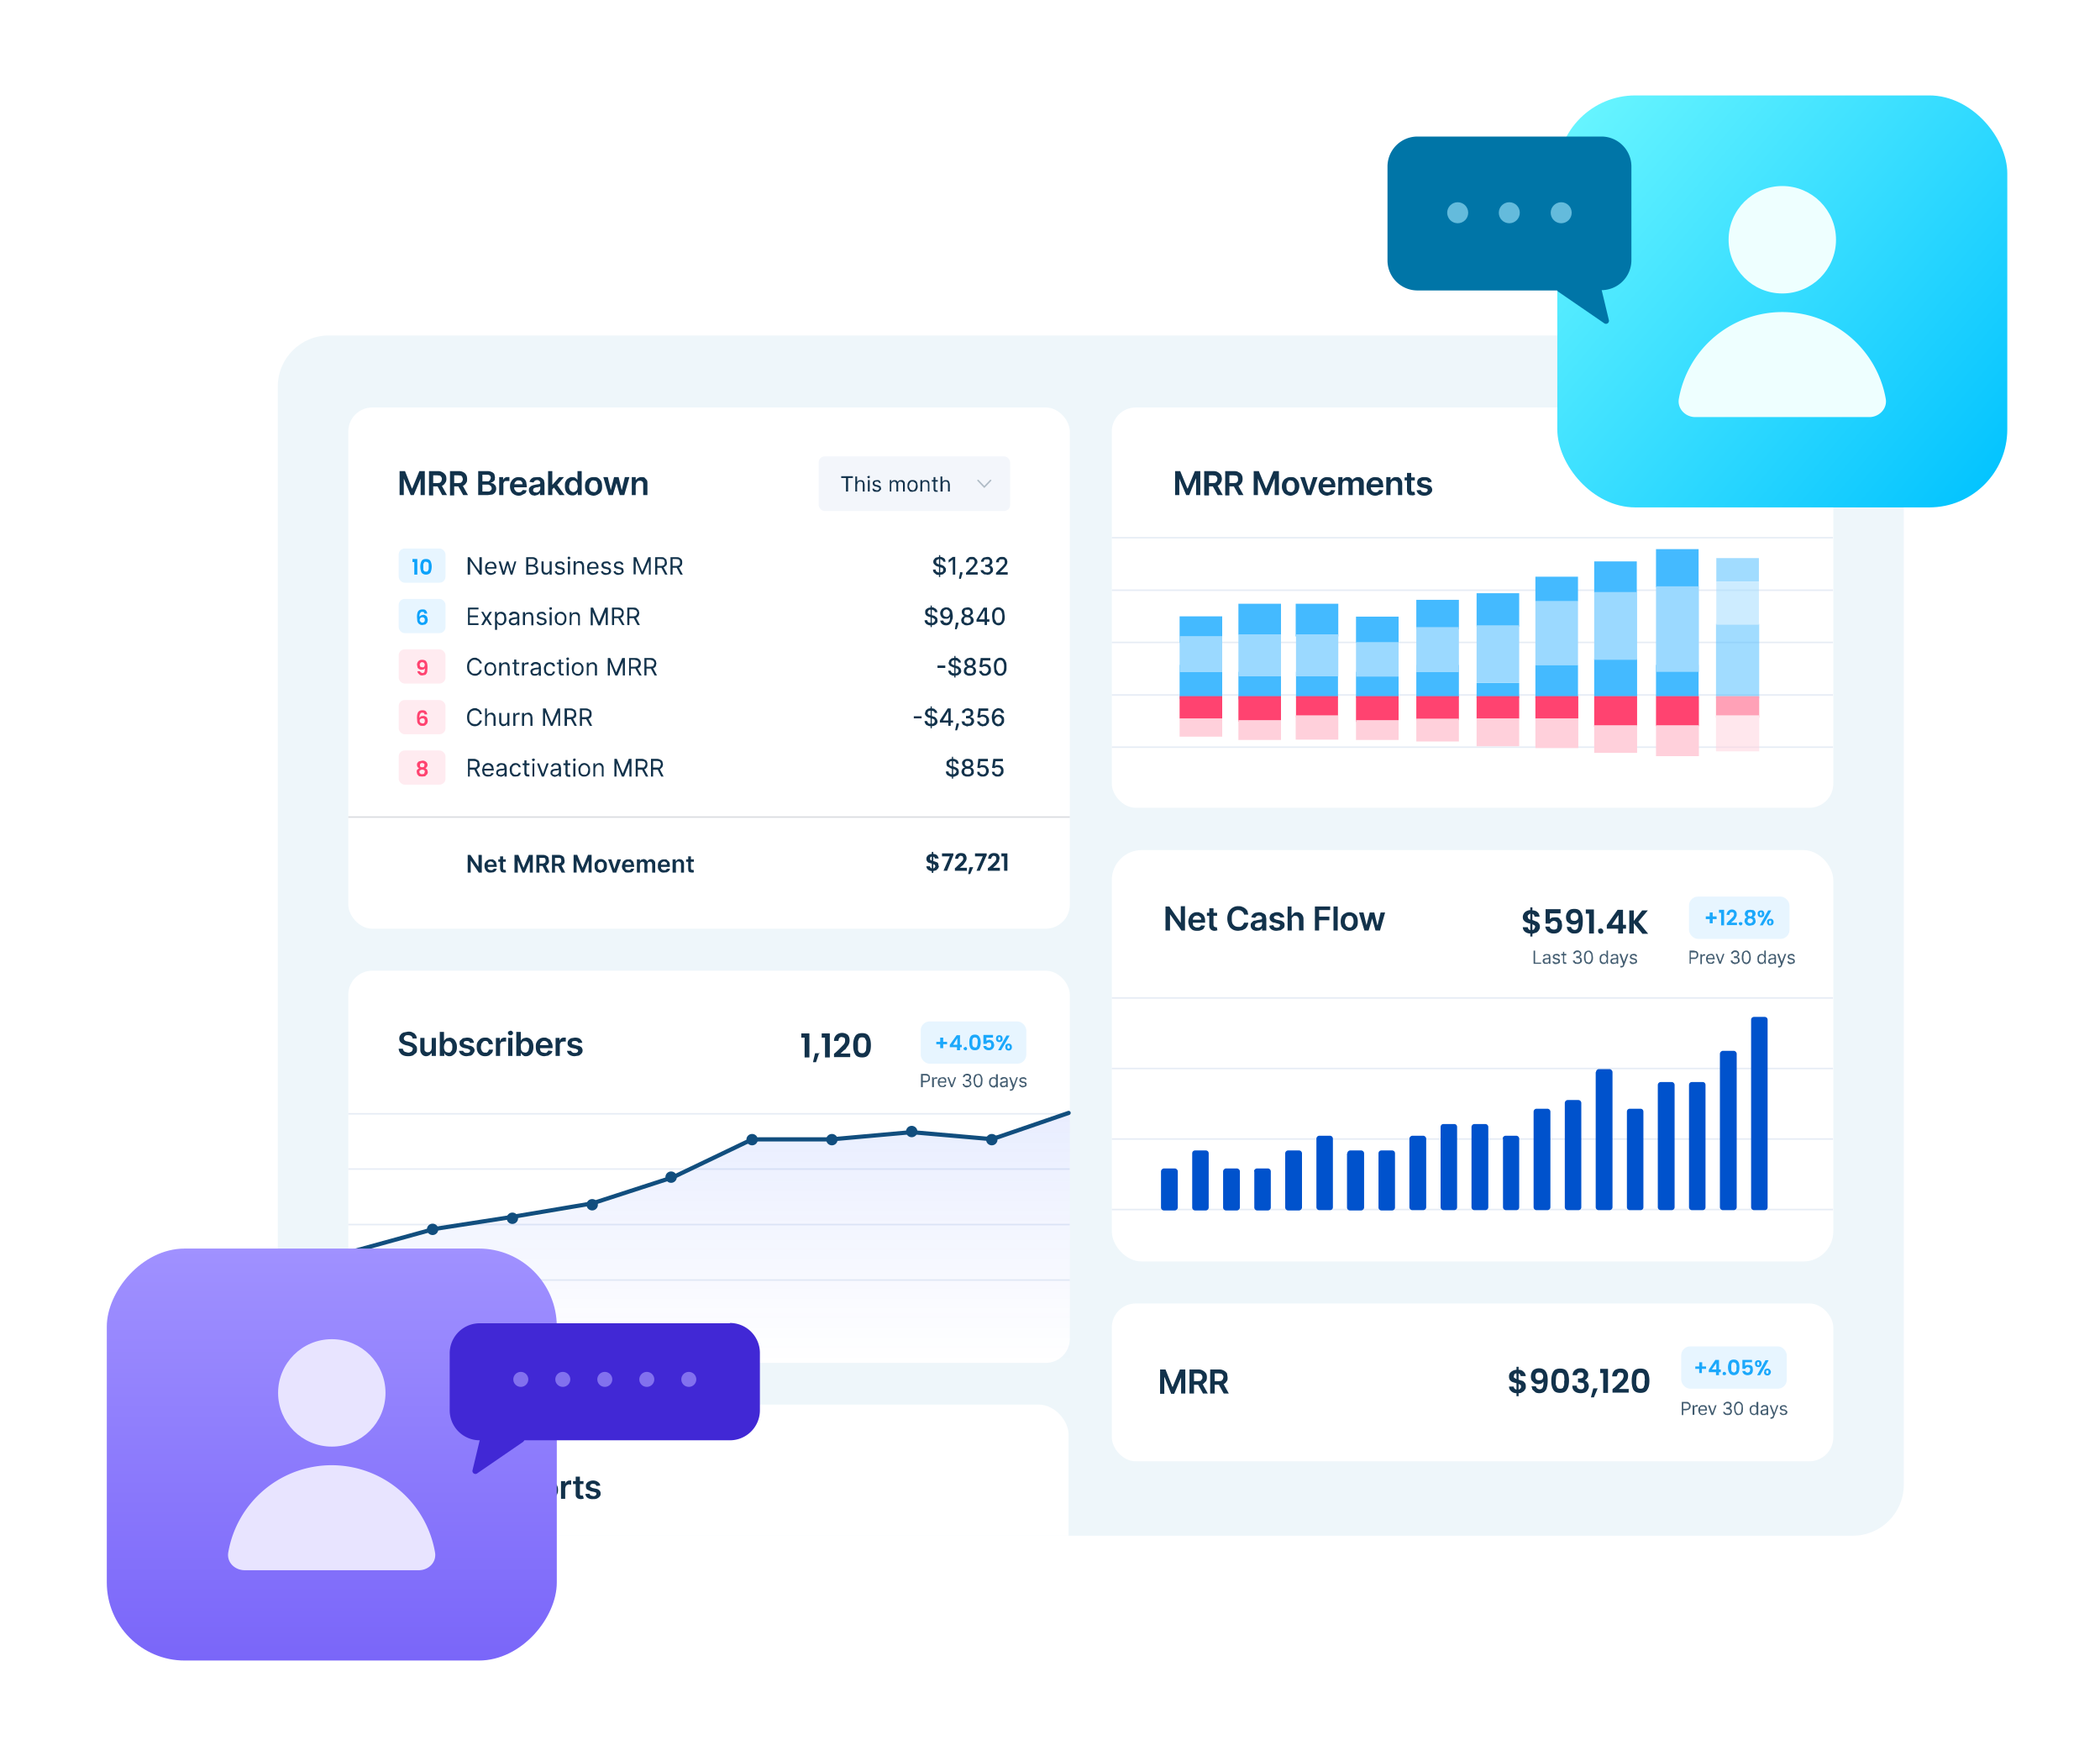
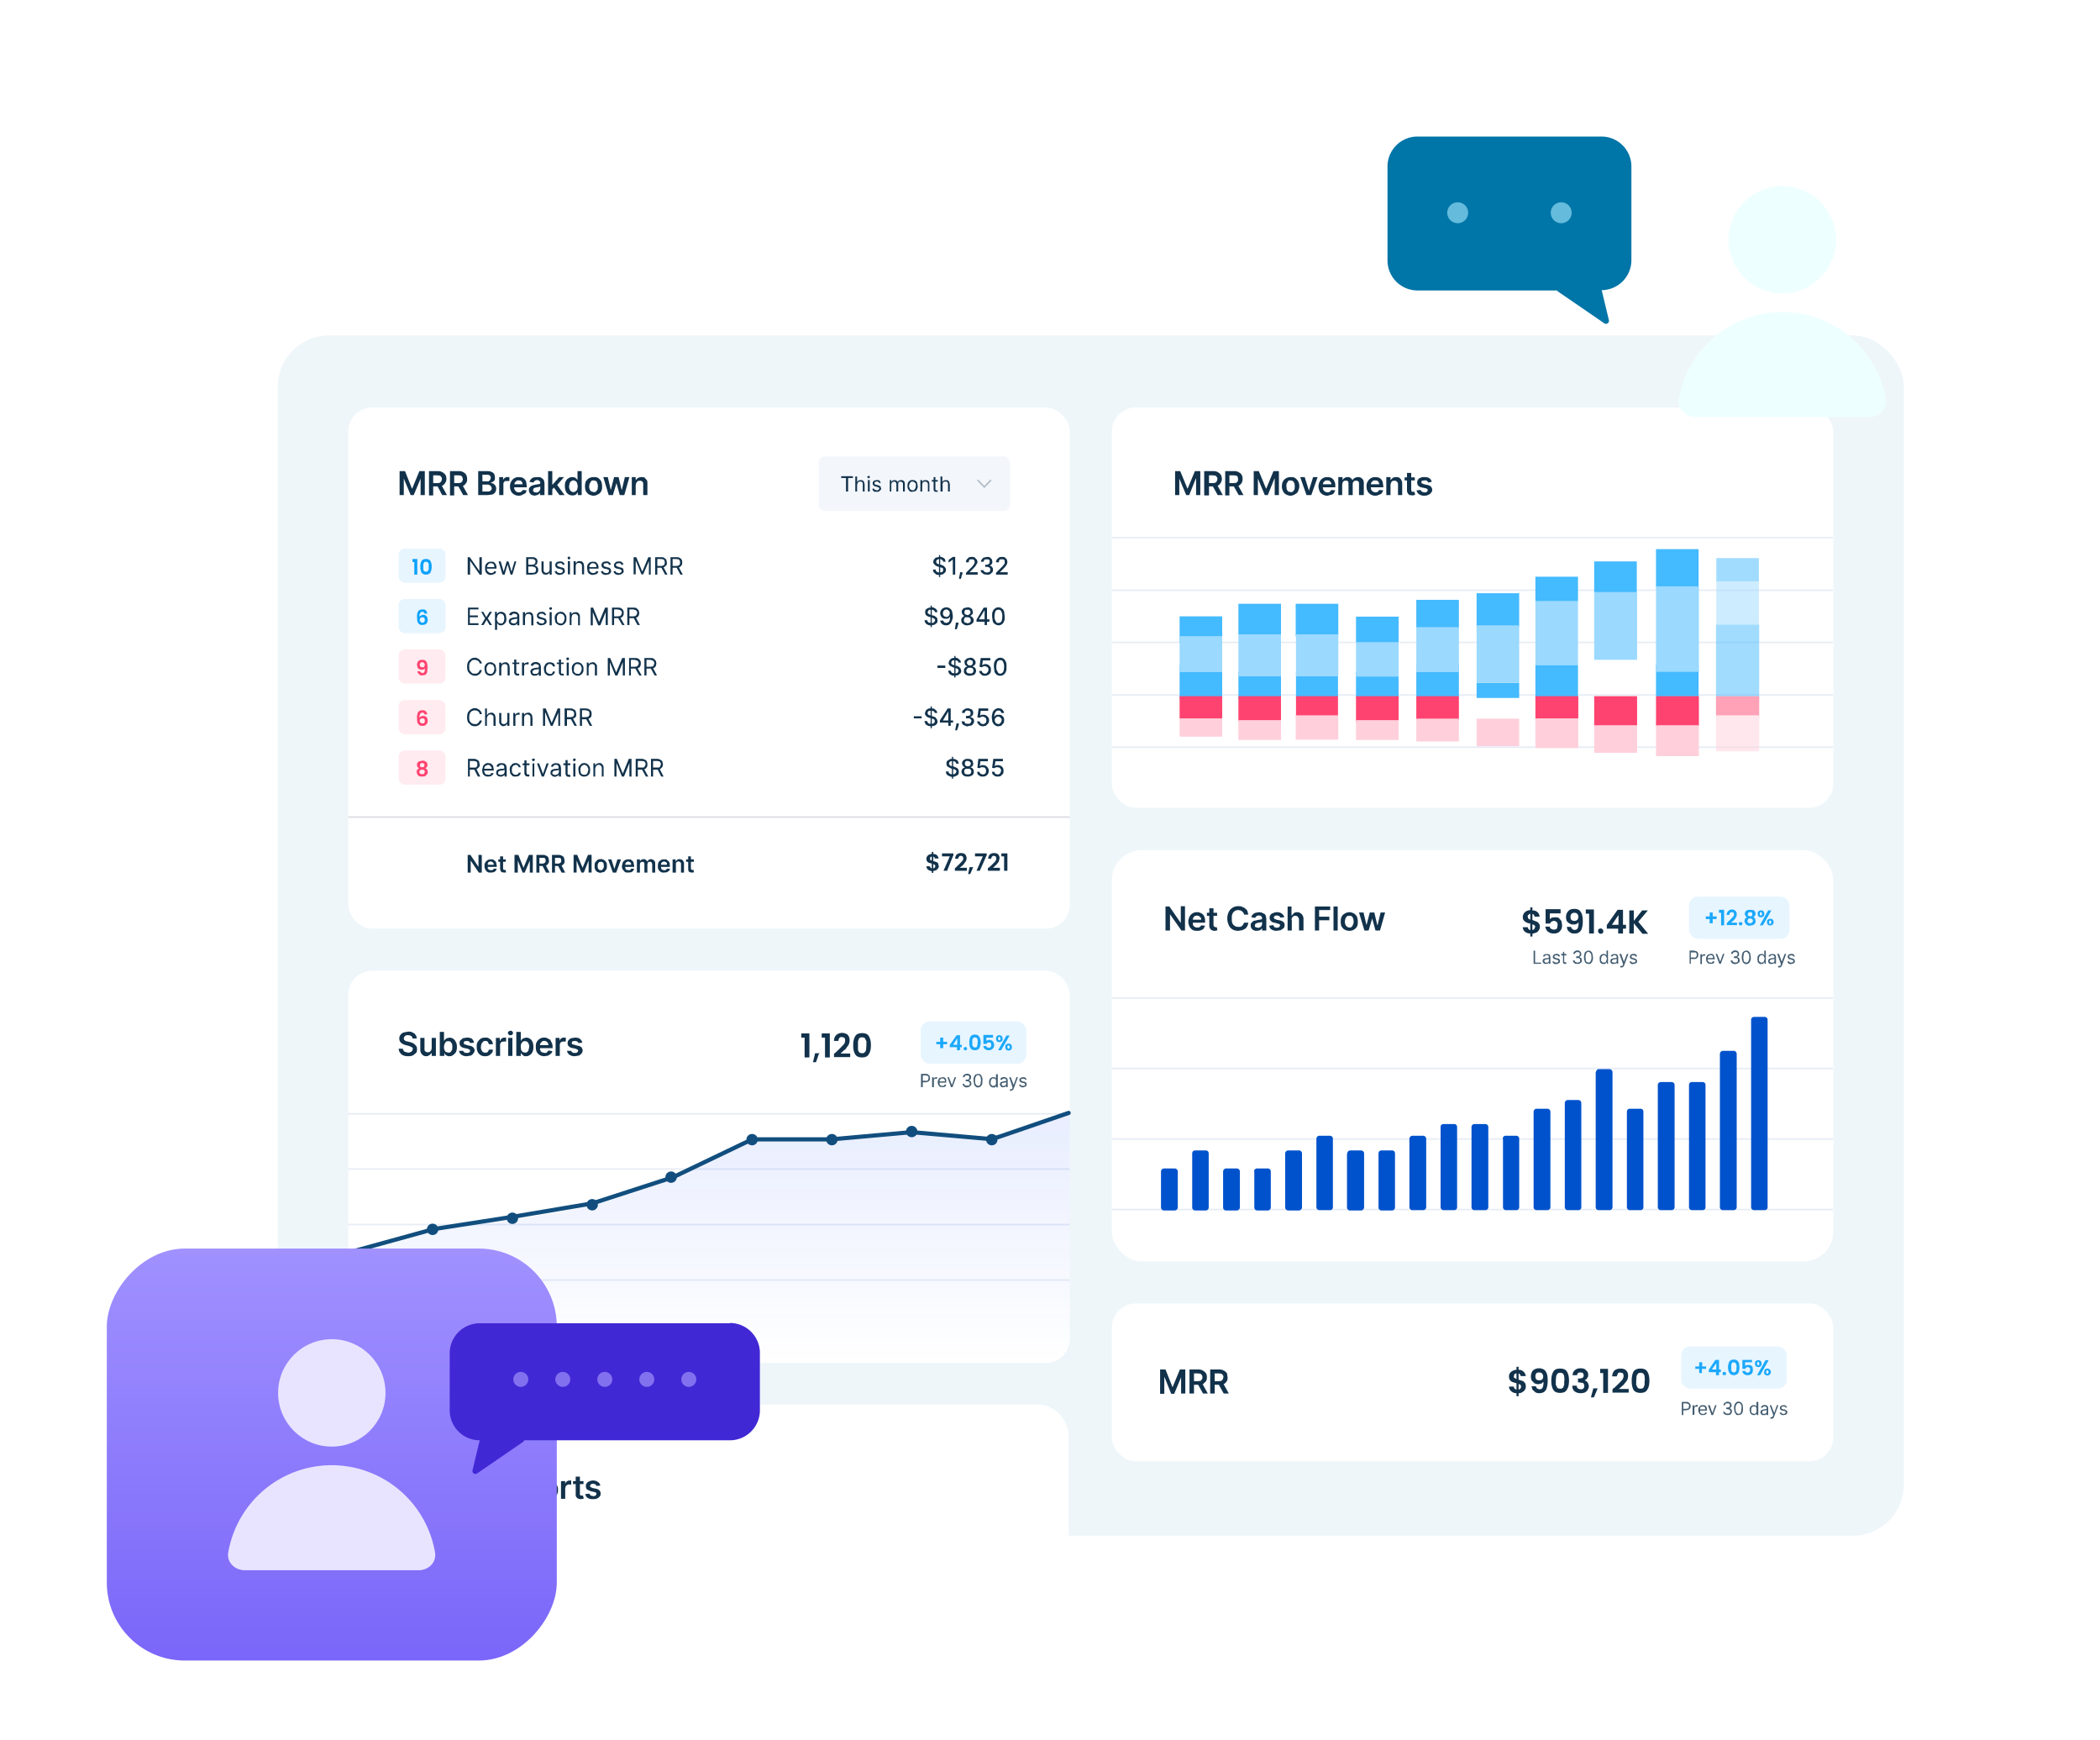
<svg xmlns="http://www.w3.org/2000/svg" viewBox="0 110 700 580" fill="none">
  <g opacity=".5" filter="url(#a)" />
  <g filter="url(#b)">
    <g clip-path="url(#c)">
      <rect x="90.6" y="219.8" width="542" height="400" rx="17" fill="#EEF6FA" />
      <rect x="114.1" y="243.8" width="240.5" height="173.7" rx="8" fill="#fff" />
      <path d="M311 396.6c0 .3-.2.5-.3.8l-.6.6-1 .3v.6h-.5v-.6c-.5 0-1-.3-1.3-.5-.3-.3-.5-.7-.5-1.1h1.2c0 .3.2.6.6.7v-1.6a7 7 0 0 1-1-.3c-.2 0-.4-.2-.5-.4-.2-.2-.3-.5-.3-.9 0-.5.2-.8.5-1.1.3-.3.8-.5 1.3-.5v-.7h.5v.7c.5 0 1 .2 1.2.4.3.3.5.7.6 1.1h-1.3l-.1-.4-.4-.2v1.5c.4 0 .7.2 1 .3.2 0 .4.2.6.4l.2 1Zm-3-2.5.1.5.5.2v-1.3c-.2 0-.3 0-.5.2l-.1.4Zm1.1 3.3c.2 0 .4-.2.5-.3l.2-.4-.2-.5-.5-.2v1.4Zm6.6-4.2-2 5h-1.2l2.1-4.8H312v-1h3.8v.8Zm1 3.8a30.3 30.3 0 0 0 2-2c.3-.3.4-.6.4-1l-.2-.6-.6-.2c-.3 0-.5.1-.6.3a1 1 0 0 0-.3.7h-1c0-.6.2-1.1.5-1.4a2 2 0 0 1 1.4-.5c.6 0 1 .1 1.4.4.3.4.5.8.5 1.3 0 .4-.1.8-.4 1.2l-.7 1-1.2 1h2.4v1h-4v-.9l.5-.3Zm5.7 0-1 2.3h-.7l.5-2.3h1.2Zm4.4-3.8-2.2 5h-1.1l2.1-4.8H323v-1h3.9v.8Zm1 3.8a30.3 30.3 0 0 0 2-2c.2-.3.3-.6.3-1l-.2-.6-.6-.2c-.3 0-.5.1-.6.3a1 1 0 0 0-.3.7h-1c0-.6.2-1.1.5-1.4a2 2 0 0 1 1.4-.5c.6 0 1 .1 1.4.4.3.4.5.8.5 1.3l-.3 1.2-.8 1-1.1 1h2.3v1h-4v-.9l.5-.3Zm4-3.6v-1h2v5.8h-1.1v-4.8h-.8Zm-173.2-.4v5.8h-1l-2.7-4v4h-1v-5.9h.9l2.7 4v-4h1Zm3 5.8c-.4 0-.8 0-1.1-.2-.3-.2-.6-.5-.7-.8-.2-.3-.3-.7-.3-1.2 0-.4 0-.8.3-1.2a2 2 0 0 1 1.8-1h.7l.7.5c.2.1.3.4.4.7l.2 1v.3H160v-.7h2.6l-.1-.6a1 1 0 0 0-.4-.3 1 1 0 0 0-.5-.2 1 1 0 0 0-1 .6v1.8l.5.4.5.1h.4l.4-.2.2-.3h1l-.4.8-.7.4-.9.1Zm5-4.4v.8h-2.5v-.8h2.5Zm-1.9-1h1v4l.1.4.2.1h.2a1 1 0 0 0 .3 0l.2.8a2.3 2.3 0 0 1-.6.1l-.7-.1a1 1 0 0 1-.5-.4l-.2-.7v-4.3Zm4.8-.5h1.3l1.7 4.3 1.8-4.3h1.3v5.9h-1v-4l-1.7 4h-.7l-1.6-4v4h-1.1v-5.9Zm7.3 5.9v-5.9h2.1c.5 0 .9.1 1.2.3.3.1.5.3.7.6l.2 1c0 .4 0 .7-.3 1-.1.2-.3.5-.6.6-.4.2-.7.2-1.2.2h-1.5v-.8h1.4c.2 0 .5 0 .6-.2.2 0 .3-.1.4-.3l.1-.5-.1-.5c0-.2-.2-.3-.4-.4h-1.6v4.9h-1Zm3-2.7 1.4 2.7H180l-1.4-2.7h1.2Zm2.2 2.7v-5.9h2.1c.5 0 .9.1 1.2.3.3.1.5.3.7.6l.2 1c0 .4 0 .7-.2 1-.2.2-.4.5-.7.6-.4.2-.7.2-1.2.2h-1.5v-.8h1.4c.2 0 .5 0 .6-.2.2 0 .3-.1.4-.3l.1-.5-.1-.5c0-.2-.2-.3-.4-.4H183v4.9h-1Zm3-2.7 1.4 2.7h-1.2l-1.4-2.7h1.2Zm4.1-3.2h1.3l1.8 4.3 1.8-4.3h1.2v5.9h-1v-4l-1.6 4h-.8l-1.6-4v4h-1v-5.9Zm9.2 6c-.5 0-.8-.2-1.2-.3a2 2 0 0 1-.7-.8c-.2-.4-.2-.8-.2-1.2 0-.5 0-.9.2-1.2l.7-.8c.4-.2.7-.3 1.2-.3.4 0 .7.1 1 .3.4.2.6.5.8.8.2.3.2.7.2 1.2 0 .4 0 .8-.2 1.2l-.7.8-1.1.2Zm0-.9c.2 0 .4 0 .5-.2l.4-.5.1-.7-.1-.7c0-.3-.2-.4-.4-.6a.9.9 0 0 0-.5-.1l-.6.1-.4.6-.1.7.1.7c0 .2.2.4.4.5.1.2.3.2.6.2Zm6.7-3.6-1.6 4.4h-1.1l-1.6-4.4h1.1l1 3.2 1-3.2h1.2Zm2.5 4.4c-.5 0-.9 0-1.2-.2l-.7-.8c-.2-.3-.3-.7-.3-1.2l.3-1.2a2 2 0 0 1 1.8-1h.8l.6.5c.2.1.3.4.4.7l.2 1v.3h-3.6v-.7h2.6l-.1-.6a1 1 0 0 0-.4-.3 1 1 0 0 0-.5-.2 1 1 0 0 0-.5.2 1 1 0 0 0-.4.4l-.1.5v.6l.1.7c0 .2.2.3.4.4l.6.1h.4l.3-.2.2-.3h1l-.4.8-.6.4-1 .1Zm2.8 0v-4.4h1v.7c.1-.2.2-.4.5-.6l.7-.2c.3 0 .6.1.8.3.2 0 .3.3.4.5l.5-.5a1.3 1.3 0 0 1 1.8.2c.3.2.4.5.4 1v3h-1V396l-.2-.6a.8.8 0 0 0-.6-.2c-.2 0-.4 0-.6.2l-.2.6v2.8h-1v-2.9c0-.2 0-.4-.2-.5a.7.7 0 0 0-.5-.2l-.4.1-.3.3-.1.5v2.7h-1Zm9 0c-.4 0-.7 0-1-.2-.4-.2-.6-.5-.8-.8-.2-.3-.2-.7-.2-1.2 0-.4 0-.8.2-1.2a2 2 0 0 1 1.8-1h.8l.6.5c.2.1.4.4.5.7l.1 1v.3h-3.6v-.7h2.6v-.6a1 1 0 0 0-.4-.3 1 1 0 0 0-.6-.2 1 1 0 0 0-.5.2 1 1 0 0 0-.4.4l-.1.5v.6l.1.7.4.4.6.1h.4l.3-.2.2-.3h1c0 .3-.2.6-.4.8l-.6.4-1 .1Zm4-2.6v2.6h-1.1v-4.4h1v.7l.5-.5c.2-.2.5-.3.8-.3l.8.2c.2.2.4.3.5.6.2.2.2.5.2.9v2.8h-1V396c0-.3 0-.5-.2-.6a.8.8 0 0 0-.7-.3 1 1 0 0 0-.4.1l-.4.4v.5Zm6-1.8v.8h-2.6v-.8h2.5Zm-2-1h1v4l.1.4.2.1h.3a1 1 0 0 0 .3 0l.1.8a2.4 2.4 0 0 1-.6.1l-.7-.1a1 1 0 0 1-.5-.4l-.1-.7v-4.3Z" fill="#12324B" />
      <path stroke="#DADCE0" stroke-width=".5" d="M114.1 380.3h240.5" />
      <rect x="270.9" y="260.1" width="63.8" height="18.2" rx="2" fill="#F3F6FB" />
      <path d="m324 268.1 2.1 2.2 2.1-2.2" stroke="#12324B" stroke-opacity=".3" stroke-width=".5" stroke-linecap="round" />
      <path d="M278.4 267.3v-.6h3.9v.6h-1.6v4.5h-.7v-4.5h-1.6Zm5.3 2.2v2.3h-.6v-5h.6v1.8l.5-.5.7-.1.7.1.4.5.2.8v2.4h-.6v-2.4c0-.3 0-.5-.2-.7a.8.8 0 0 0-.7-.2 1 1 0 0 0-.5.1c-.1 0-.3.2-.3.4l-.2.5Zm3.6 2.3V268h.6v3.8h-.6Zm.3-4.4-.3-.1-.2-.3c0-.1 0-.2.2-.3l.3-.1h.3v.7h-.3Zm4 1.5-.5.1-.1-.2-.3-.3a1 1 0 0 0-.4 0 1 1 0 0 0-.6.1c-.2.1-.2.3-.2.4l.1.4.5.2.6.1.8.4.2.7c0 .2 0 .4-.2.5l-.5.5a2 2 0 0 1-.8.1c-.4 0-.7 0-1-.2-.2-.2-.4-.5-.4-.8l.5-.1c0 .2.2.3.3.4l.6.2c.3 0 .5 0 .7-.2l.2-.4-.1-.3-.5-.2-.6-.2c-.4 0-.6-.2-.8-.4a1 1 0 0 1-.2-.6c0-.3 0-.4.2-.6 0-.2.3-.3.5-.4l.7-.1c.4 0 .7 0 .9.2l.4.7Zm3 3V268h.5v.6l.5-.5.6-.1.6.1.4.5.5-.5.7-.1c.3 0 .6 0 .8.3.3.2.4.5.4 1v2.5h-.6v-2.5c0-.3-.1-.5-.3-.6a.9.9 0 0 0-.5-.2c-.3 0-.5 0-.6.2-.2.2-.2.4-.2.6v2.5h-.6v-2.6l-.2-.5a.8.8 0 0 0-.6-.2l-.4.1a1 1 0 0 0-.5.8v2.4h-.5Zm7.6 0c-.4 0-.7 0-1-.2l-.5-.7c-.2-.3-.2-.7-.2-1 0-.5 0-.8.2-1.1.1-.3.3-.5.6-.7.2-.2.5-.2.9-.2.3 0 .6 0 .9.2.3.2.5.4.6.7l.2 1c0 .4 0 .8-.2 1-.1.4-.3.6-.6.8l-1 .2Zm0-.5c.3 0 .5 0 .6-.2l.4-.6.1-.7v-.7l-.5-.5a1 1 0 0 0-.6-.2 1 1 0 0 0-.7.2l-.3.5-.2.7c0 .3 0 .5.2.7 0 .3.2.4.3.6l.7.2Zm3.2-1.9v2.3h-.6V268h.6v.6l.4-.5.7-.1.7.1.5.5.1.8v2.4h-.5v-2.4a1 1 0 0 0-.3-.7.8.8 0 0 0-.6-.2 1 1 0 0 0-.5.1c-.2 0-.3.2-.4.4l-.1.5Zm5.2-1.5v.5h-2v-.5h2Zm-1.4-1h.6v4.2l.2.2h.5l.1.5a1.2 1.2 0 0 1-.4 0h-.5a1 1 0 0 1-.4-.4 1 1 0 0 1-.1-.5v-4Zm3 2.5v2.3h-.7v-5h.6v1.8l.5-.5.7-.1.7.1.4.5.2.8v2.4h-.6v-2.4c0-.3 0-.5-.2-.7a.8.8 0 0 0-.7-.2 1 1 0 0 0-.5.1c-.1 0-.3.2-.3.4l-.2.5Z" fill="#12324B" />
      <rect x="130.9" y="290.8" width="15.6" height="11.4" rx="2" fill="#E7F5FF" />
      <path d="M158.6 293.7v5.8h-.7l-3.2-4.6v4.6h-.8v-5.8h.7l3.2 4.6v-4.6h.8Zm3.1 5.9a1.9 1.9 0 0 1-1.8-1c-.2-.4-.2-.8-.2-1.3 0-.4 0-.8.2-1.1a1.8 1.8 0 0 1 1.7-1h.7a1.7 1.7 0 0 1 1 1c.2.3.2.6.2 1v.3h-3.4v-.5h2.7l-.1-.7a1.1 1.1 0 0 0-1-.6c-.3 0-.6 0-.8.2l-.4.5-.2.7v.3c0 .4 0 .7.2.9l.5.5.7.2.5-.1a1 1 0 0 0 .6-.6l.6.2-.3.6-.6.3-.8.2Zm3.8-.1-1.3-4.4h.7l1 3.4 1-3.4h.6l1 3.4 1-3.4h.6l-1.3 4.4h-.6l-1-3.4-1 3.4h-.7Zm7.9 0v-5.8h2c.4 0 .7 0 1 .2.3.1.5.3.6.5a1.6 1.6 0 0 1 0 1.4c0 .2-.1.3-.3.4l-.5.2.6.3c.2 0 .3.3.4.5.2.2.2.4.2.7 0 .3 0 .6-.2.8-.1.3-.3.4-.6.6l-1.1.2h-2.1Zm.7-.6h1.4c.4 0 .8-.1 1-.3l.2-.7-.1-.5a1 1 0 0 0-.4-.4l-.7-.2h-1.4v2Zm0-2.7h1.3l.6-.1.4-.4.1-.5c0-.2 0-.5-.3-.6-.1-.2-.4-.3-.8-.3h-1.3v2Zm7.1 1.5v-2.6h.7v4.4h-.7v-.8a1 1 0 0 1-.5.6c-.2.2-.5.2-.8.2l-.7-.1c-.2-.2-.4-.3-.5-.6a2 2 0 0 1-.2-.9v-2.8h.7v2.8c0 .3 0 .5.2.7.2.2.4.3.7.3a1.1 1.1 0 0 0 1.1-1.2Zm5-1.6-.6.2c0-.1 0-.2-.2-.3l-.2-.3a1 1 0 0 0-.5 0l-.7.1c-.2.2-.3.3-.3.5l.2.4.6.2.6.2c.4 0 .7.2 1 .4l.2.8c0 .2 0 .4-.2.6l-.6.5-1 .2a2 2 0 0 1-1-.3c-.3-.2-.5-.5-.6-.9l.7-.1c0 .2.1.4.3.5l.7.2c.3 0 .5 0 .7-.2.2-.1.3-.3.3-.5 0-.1 0-.3-.2-.4a1 1 0 0 0-.4-.2l-.8-.2c-.4 0-.7-.2-.8-.4a1 1 0 0 1-.3-.8c0-.2 0-.4.2-.6.1-.2.3-.4.6-.5l.8-.1c.4 0 .7 0 1 .3.2.1.4.4.5.7Zm1.1 3.4V295h.7v4.4h-.7Zm.3-5.1-.3-.1-.1-.4.1-.3.3-.1.4.1.1.3-.1.4-.3.1Zm2.3 2.5v2.6h-.7V295h.7v.7l.5-.5c.2-.2.5-.2.8-.2l.8.1.5.6.2 1v2.7h-.7v-2.7c0-.4-.1-.6-.3-.8a1 1 0 0 0-.7-.3l-.6.1a1 1 0 0 0-.4.4l-.1.7Zm5.8 2.7a1.9 1.9 0 0 1-1.8-1l-.2-1.3c0-.4 0-.8.2-1.1a1.8 1.8 0 0 1 1.7-1h.7a1.7 1.7 0 0 1 1 1c.2.3.2.6.2 1v.3h-3.3v-.5h2.6l-.1-.7a1.1 1.1 0 0 0-1-.6c-.3 0-.5 0-.7.2l-.5.5-.1.7v.3l.1.9.5.5.7.2.5-.1a1 1 0 0 0 .6-.6l.7.2-.4.6c-.1.1-.3.3-.6.3l-.8.2Zm6-3.5-.7.2-.1-.3-.3-.3a1 1 0 0 0-.5 0l-.7.1c-.2.2-.2.3-.2.5l.1.4.6.2.7.2c.3 0 .6.2.8.4.2.2.3.5.3.8 0 .2 0 .4-.2.6a1 1 0 0 1-.6.5l-.9.2a2 2 0 0 1-1.1-.3c-.3-.2-.5-.5-.6-.9l.7-.1c0 .2.2.4.3.5l.7.2c.3 0 .6 0 .7-.2.2-.1.3-.3.3-.5l-.1-.4a1 1 0 0 0-.5-.2l-.8-.2c-.4 0-.6-.2-.8-.4a1 1 0 0 1-.3-.8c0-.2 0-.4.2-.6.1-.2.3-.4.6-.5l.8-.1c.4 0 .8 0 1 .3.3.1.4.4.5.7Zm4.1 0-.6.2c0-.1 0-.2-.2-.3l-.3-.3a1 1 0 0 0-.4 0l-.7.1c-.2.2-.3.3-.3.5l.2.4.6.2.6.2c.4 0 .7.2 1 .4l.2.8c0 .2 0 .4-.2.6l-.6.5-1 .2a2 2 0 0 1-1-.3c-.3-.2-.5-.5-.6-.9l.7-.1c0 .2.1.4.3.5l.7.2c.3 0 .5 0 .7-.2.2-.1.3-.3.3-.5 0-.1 0-.3-.2-.4a1 1 0 0 0-.4-.2l-.8-.2c-.4 0-.7-.2-.9-.4a1 1 0 0 1-.2-.8c0-.2 0-.4.2-.6l.5-.5.9-.1c.4 0 .7 0 1 .3.2.1.4.4.5.7Zm3.4-2.4h.9l2 4.8 2-4.8h.8v5.8h-.6V295l-1.9 4.4h-.6L210 295h-.1v4.4h-.7v-5.8Zm7.2 5.8v-5.8h2c.4 0 .8 0 1 .2l.7.6.2 1c0 .3 0 .6-.2.9l-.7.6-1 .2h-1.7v-.6h1.6c.3 0 .6 0 .8-.2.2 0 .3-.2.4-.3l.1-.6-.1-.7-.4-.4-.8-.1h-1.2v5.2h-.7Zm2.7-2.6 1.4 2.6h-.8l-1.4-2.6h.8Zm2.4 2.6v-5.8h2c.4 0 .8 0 1 .2.4.2.6.4.7.6.2.3.2.6.2 1 0 .3 0 .6-.2.9l-.6.6-1.1.2h-1.6v-.6h1.5c.3 0 .6 0 .8-.2.2 0 .3-.2.4-.3l.1-.6-.1-.7-.4-.4-.8-.1h-1.2v5.2h-.7Zm2.7-2.6 1.4 2.6h-.8l-1.4-2.6h.8Z" fill="#12324B" />
      <path d="M135.5 295.3v-1h1.6v5.2h-1v-4.2h-.6Zm2.6 1.5c0-.8.2-1.4.4-1.8.3-.5.8-.7 1.5-.7s1.2.2 1.5.7c.2.4.4 1 .4 1.8a5 5 0 0 1-.4 2c-.3.4-.8.7-1.5.7s-1.2-.3-1.5-.7a5 5 0 0 1-.4-2Zm2.8 0v-.8c0-.3-.2-.5-.3-.6l-.6-.2c-.3 0-.5 0-.6.2l-.3.6v1.8c0 .2.2.4.3.5.1.2.3.2.6.2s.5 0 .6-.2l.3-.6v-.9Z" fill="#0CA2FB" />
      <path d="M311 300.2V293h.4v7.3h-.5Zm1.4-5c0-.3-.2-.5-.4-.6-.2-.2-.5-.3-.8-.3-.3 0-.5 0-.6.2a1 1 0 0 0-.5.3v.8l.3.2.3.2.4.1.5.1.6.2.5.3.4.5c.2.2.2.4.2.7 0 .3 0 .6-.3.9l-.7.6-1.1.2c-.5 0-.9 0-1.2-.2l-.7-.6c-.2-.3-.3-.6-.3-1h.9c0 .3 0 .5.2.6l.4.3.6.1.7-.1c.2 0 .4-.2.5-.3l.1-.5-.1-.5a1 1 0 0 0-.4-.2l-.6-.2-.7-.2c-.4-.1-.8-.3-1-.6-.3-.2-.5-.5-.5-1 0-.3.1-.6.3-.8.2-.3.4-.5.7-.6l1-.2c.5 0 .8 0 1.1.2.3.1.6.3.8.6l.2.8h-.8Zm4-1.5v5.8h-.8v-5l-1.4 1v-.9l1.4-1h.9Zm2.4 5v.3c0 .2 0 .5-.2.7a10.8 10.8 0 0 1-.3 1.2h-.6v-.5a14.2 14.2 0 0 0 .3-1.4v-.3h.8Zm1.2.8v-.6l2-2a10.8 10.8 0 0 0 .8-1.1l.1-.5-.1-.5-.4-.4h-1.1l-.3.4-.1.6h-.9c0-.4.1-.7.3-1l.6-.6a2 2 0 0 1 1-.2c.4 0 .7 0 1 .2l.6.6c.2.2.3.5.3.8 0 .3 0 .5-.2.7l-.4.7-.8.9-1.2 1.2h2.7v.8H320Zm7 0-1-.1-.8-.6c-.2-.2-.3-.5-.3-.8h.9c0 .1 0 .3.2.4l.4.3.6.1.6-.1.4-.3.1-.5-.1-.5a1 1 0 0 0-.5-.4l-.6-.1h-.5v-.7h.5c.2 0 .4 0 .5-.2.2 0 .3-.1.4-.3l.1-.5v-.4l-.4-.4h-1.1a1 1 0 0 0-.4.3l-.1.5h-.9c0-.3.1-.6.3-.8.2-.3.4-.5.7-.6l1-.2c.4 0 .7 0 1 .2l.6.6.2.8a1.3 1.3 0 0 1-1 1.3c.4 0 .7.2.9.5.2.2.3.5.3.9 0 .3 0 .6-.3.9l-.7.6-1 .2Zm3 0v-.6l2-2a11.3 11.3 0 0 0 .9-1.1v-1l-.4-.4h-1.1l-.4.4v.6h-1c0-.4.2-.7.3-1l.7-.6a2 2 0 0 1 1-.2c.3 0 .7 0 1 .2l.6.6.2.8-.1.7-.4.7-.8.9-1.2 1.2h2.6v.8h-3.8ZM308.2 317v-7.2h.4v7.2h-.4Zm1.4-5c0-.3-.1-.5-.4-.6-.2-.2-.5-.2-.8-.2h-.6a1 1 0 0 0-.4.4l-.2.4.1.4.3.2.3.2.4.1.6.2.5.1.6.4.4.4.1.7c0 .3 0 .6-.2.9l-.8.6-1.1.2c-.5 0-.8 0-1.1-.2-.4-.1-.6-.3-.8-.6-.2-.2-.3-.6-.3-.9h.9c0 .2 0 .4.2.5.1.2.3.3.5.3l.6.1h.6l.5-.4.2-.5c0-.2 0-.3-.2-.4a1 1 0 0 0-.4-.3l-.5-.2-.7-.2c-.5-.1-.9-.3-1.1-.5-.3-.3-.4-.6-.4-1s0-.7.2-.9c.2-.3.5-.4.8-.6l1-.2c.4 0 .8 0 1 .2.4.2.6.3.8.6.2.2.2.5.3.8h-.9Zm3.8-1.6.8.1.7.5c.2.2.4.5.5.9l.2 1.3c0 .5 0 1-.2 1.3a3 3 0 0 1-.4 1 2 2 0 0 1-.7.7 2 2 0 0 1-1 .2 2 2 0 0 1-.9-.2 1.8 1.8 0 0 1-1-1.4h1l.3.6.7.2c.4 0 .7-.2 1-.5.2-.4.3-1 .3-1.6a1.6 1.6 0 0 1-.9.7h-.6c-.3 0-.6 0-.9-.2-.3-.1-.5-.4-.6-.6a2 2 0 0 1-.3-1c0-.4.1-.7.3-1 .1-.3.4-.6.7-.7a2 2 0 0 1 1-.3Zm0 .7-.6.2-.4.5-.1.6.1.6.4.4.6.2a1.1 1.1 0 0 0 .9-.4l.2-.4.1-.4-.1-.6-.5-.5a1 1 0 0 0-.6-.2Zm4.1 4.4v.3l-.2.7a10.7 10.7 0 0 1-.4 1.2h-.6a277.2 277.2 0 0 1 .3-1.9v-.3h.9Zm3 .9c-.5 0-.8 0-1.1-.2l-.8-.6-.2-.8a1.5 1.5 0 0 1 .6-1.2c.1-.2.3-.3.6-.3-.3-.1-.6-.3-.7-.5-.2-.3-.3-.5-.3-.8 0-.3 0-.6.2-.8.2-.3.4-.5.7-.6l1-.2c.3 0 .6 0 .9.2.3.1.5.3.7.6l.2.8c0 .3 0 .5-.3.8l-.6.5c.2 0 .4.1.5.3.2 0 .4.3.5.5a1.5 1.5 0 0 1-.1 1.5l-.8.6-1 .2Zm0-.7c.2 0 .4 0 .6-.2.2 0 .3-.1.4-.3l.1-.5-.1-.5a1 1 0 0 0-.4-.4l-.6-.1h-.7a1 1 0 0 0-.4.5 1 1 0 0 0-.1.5l.1.5c.1.2.2.3.4.3l.7.2Zm0-2.7c.1 0 .3 0 .5-.2a.9.9 0 0 0 .5-.8c0-.1 0-.3-.2-.4 0-.2-.2-.3-.3-.4h-1.1a.8.8 0 0 0-.4.8v.5l.4.3.6.2Zm3 2.2v-.7l2.4-4h.6v1h-.4l-1.8 2.9h3.5v.8h-4.4Zm2.7 1.1v-5.8h.8v5.8h-.8Zm4.6.1a2 2 0 0 1-1.1-.4c-.4-.2-.6-.5-.8-1l-.2-1.6c0-.6 0-1.2.2-1.6.2-.5.4-.8.8-1 .3-.3.7-.4 1.1-.4.4 0 .8.1 1.1.4.4.2.6.5.8 1l.2 1.6c0 .6 0 1.2-.2 1.6-.2.5-.4.8-.7 1-.4.3-.7.4-1.2.4Zm0-.8c.4 0 .7-.1 1-.5.2-.4.3-1 .3-1.7 0-.5 0-.9-.2-1.2 0-.4-.2-.6-.4-.8a1 1 0 0 0-.7-.2c-.4 0-.7.1-1 .5-.1.4-.3 1-.3 1.7 0 .5 0 .9.2 1.2l.4.8c.2.2.4.2.7.2Zm-176.8.7v-5.8h3.5v.6h-2.9v2h2.7v.6h-2.7v2h2.9v.6h-3.6Zm5.1-4.4 1 1.8 1.1-1.8h.8l-1.4 2.2 1.4 2.2h-.8l-1-1.7-1 1.7h-.8l1.3-2.2-1.3-2.2h.7Zm3.9 6v-6h.6v.7l.3-.3.4-.3.6-.1a1.7 1.7 0 0 1 1.7 1l.2 1.2c0 .5 0 .9-.2 1.2-.2.4-.4.6-.7.8-.3.2-.6.3-1 .3l-.6-.1-.4-.4-.2-.3v2.3h-.7Zm.6-3.8c0 .4 0 .6.2.9 0 .2.2.4.4.6l.7.2c.2 0 .5 0 .7-.2l.4-.6.1-.9-.1-.8-.4-.6-.7-.2a1.1 1.1 0 0 0-1.1.8l-.2.8Zm5.5 2.3-.7-.1-.6-.5-.2-.7c0-.3 0-.5.2-.6 0-.2.2-.3.4-.4l.5-.2a7 7 0 0 1 1.3-.2h.3l.1-.3c0-.3 0-.5-.2-.7l-.7-.2c-.3 0-.5 0-.7.2l-.4.4-.7-.2a1.5 1.5 0 0 1 1.1-1 2.6 2.6 0 0 1 1.2 0l.5.2.4.5c.2.2.2.5.2.8v3h-.7v-.7l-.2.3-.4.3-.7.1Zm.1-.6c.3 0 .5 0 .7-.2a1 1 0 0 0 .5-.9v-.6l-.1.1a3.4 3.4 0 0 1-.7.1 12 12 0 0 0-.8.2l-.4.2-.1.4c0 .2 0 .4.3.5l.6.2Zm3.8-2.1v2.6h-.7V312h.7v.7l.5-.5.8-.2c.3 0 .6 0 .8.2.2 0 .4.3.5.5l.2 1v2.7h-.7v-2.7c0-.4 0-.6-.2-.8a1 1 0 0 0-.8-.3l-.6.1a1 1 0 0 0-.3.4l-.2.7Zm7.1-.8-.6.2c0-.1 0-.2-.2-.3 0-.1-.1-.2-.3-.2a1 1 0 0 0-.4-.1l-.7.1c-.2.2-.3.3-.3.5s0 .3.2.4l.6.2.6.2c.4.1.7.2.9.4.2.2.3.5.3.8 0 .2 0 .5-.2.7l-.6.4-1 .2a2 2 0 0 1-1-.3c-.3-.2-.5-.5-.6-.8l.7-.2c0 .2.1.4.3.5l.7.2c.3 0 .5 0 .7-.2.2-.1.3-.3.3-.5 0-.1 0-.3-.2-.4a1 1 0 0 0-.5-.2l-.7-.2c-.4 0-.7-.2-.9-.4a1 1 0 0 1-.2-.8c0-.2 0-.4.2-.6l.5-.5.9-.1c.4 0 .7 0 1 .3l.5.7Zm1.1 3.4V312h.7v4.4h-.7Zm.3-5-.3-.2-.1-.3.1-.4h.7l.1.4-.1.3-.4.1Zm3.4 5.1a2 2 0 0 1-1-.3 2 2 0 0 1-.8-.8l-.2-1.2c0-.4 0-.8.2-1.1a2 2 0 0 1 1.7-1.1c.5 0 .8 0 1.1.3.3.2.5.4.7.8.2.3.2.7.2 1.1 0 .5 0 .9-.2 1.2-.2.4-.4.6-.7.8-.3.2-.6.3-1 .3Zm0-.6c.3 0 .5 0 .7-.2l.4-.6.2-.9c0-.2 0-.5-.2-.8 0-.2-.2-.4-.4-.6l-.7-.2c-.3 0-.6 0-.8.2l-.4.6-.1.8.1.9c0 .2.2.4.4.6l.8.2Zm3.6-2.1v2.6h-.6V312h.6v.7l.5-.5.8-.2c.3 0 .6 0 .8.2.2 0 .4.3.5.5.2.3.2.6.2 1v2.7h-.6v-2.7c0-.4-.1-.6-.3-.8a1 1 0 0 0-.7-.3l-.6.1a1 1 0 0 0-.4.4l-.2.7Zm6.4-3.2h.8l2 4.8 2-4.8h.9v5.8h-.7V312l-1.8 4.4h-.7l-1.8-4.4v4.4h-.7v-5.8Zm7.1 5.8v-5.8h2c.4 0 .8 0 1 .2.4.2.6.4.7.7.2.2.2.5.2.9 0 .3 0 .6-.2.9-.1.2-.3.5-.6.6-.3.2-.7.2-1.1.2h-1.6v-.6h1.6l.7-.1.4-.4.2-.6c0-.3 0-.5-.2-.6 0-.2-.2-.3-.4-.4l-.8-.2h-1.2v5.2h-.7Zm2.7-2.6 1.5 2.6h-.8l-1.5-2.6h.8Zm2.4 2.6v-5.8h2c.4 0 .8 0 1.1.2l.7.7.2.9-.2.9c-.2.2-.4.5-.7.6-.3.2-.6.2-1.1.2h-1.6v-.6h1.6l.7-.1.4-.4.2-.6c0-.3 0-.5-.2-.6 0-.2-.2-.3-.4-.4l-.7-.2h-1.3v5.2h-.7Zm2.8-2.6 1.4 2.6h-.8l-1.4-2.6h.8Z" fill="#12324B" />
      <rect x="130.9" y="307.6" width="15.6" height="11.4" rx="2" fill="#E7F5FF" />
      <path d="m139.5 312.5-.2-.5-.5-.1c-.3 0-.6.1-.7.4-.2.2-.3.6-.3 1.2l.5-.4.7-.2c.3 0 .6 0 .8.2.3.1.4.3.6.6l.2.9-.2.9-.6.6-1 .2c-.4 0-.8-.1-1-.3-.4-.2-.5-.5-.7-1l-.1-1.4c0-.8.1-1.4.4-1.9.3-.4.8-.6 1.4-.6.5 0 .9 0 1.2.4.2.2.4.6.4 1h-.9Zm-.7 1.2a1 1 0 0 0-.6.2 1 1 0 0 0-.3.7c0 .3.1.5.3.6.1.2.3.3.6.3s.5-.1.6-.3c.2-.1.2-.3.2-.6s0-.5-.2-.6c-.1-.2-.3-.3-.6-.3Z" fill="#0CA2FB" />
      <path d="M313.1 329.8v.8h-2.6v-.8h2.6Zm3 4v-7.2h.4v7.2h-.5Zm1.4-5c0-.2-.2-.4-.4-.6l-.8-.2-.7.1a1 1 0 0 0-.4.3l-.1.4v.4l.4.3.3.1.4.1.5.2c.2 0 .4 0 .6.2.2 0 .4.1.5.3l.4.4.2.7c0 .3 0 .6-.3.9l-.7.6-1.2.2c-.4 0-.8 0-1-.2-.4-.1-.7-.3-.8-.6-.2-.2-.3-.5-.3-.9h.8c0 .2.1.4.3.5 0 .2.2.3.4.3l.6.1h.7l.5-.4.1-.5-.1-.4a1 1 0 0 0-.4-.3l-.6-.2-.7-.2-1-.5c-.3-.3-.5-.6-.5-1l.3-.9.7-.6 1-.2c.5 0 .8 0 1.1.2l.7.6c.2.2.3.5.3.8h-.8Zm3.8 4.4c-.4 0-.7 0-1-.2-.4-.1-.6-.3-.8-.6-.2-.2-.2-.5-.2-.8a1.5 1.5 0 0 1 .5-1.2l.6-.3-.7-.5-.2-.8c0-.3 0-.6.2-.8l.7-.6 1-.2c.3 0 .6 0 .9.2.3.2.5.3.6.6.2.2.3.5.3.8 0 .3-.1.6-.3.8l-.7.5.6.3a1.5 1.5 0 0 1 .3 2c-.1.3-.4.5-.7.6l-1 .2Zm0-.7.7-.1.4-.4.1-.5-.1-.5a1 1 0 0 0-.5-.4l-.6-.1-.6.1a1 1 0 0 0-.4.4 1 1 0 0 0-.2.5c0 .2 0 .4.2.5 0 .2.2.3.4.4h.6Zm0-2.7.5-.1.4-.4.1-.5-.1-.4c0-.2-.2-.3-.3-.3l-.6-.2c-.2 0-.3 0-.5.2a.8.8 0 0 0-.5.7c0 .2 0 .4.2.5 0 .2.2.3.3.4h.5Zm5 3.4c-.3 0-.6 0-1-.2l-.6-.6c-.2-.2-.3-.5-.3-.8h.9c0 .3.1.5.3.6.2.2.5.3.7.3.3 0 .5 0 .6-.2l.4-.4.2-.6c0-.3 0-.5-.2-.7 0-.2-.2-.3-.4-.4l-.6-.2a1.6 1.6 0 0 0-1 .4l-.8-.2.4-2.9h3.2v.8h-2.5l-.2 1.6.5-.3.6-.1a1.8 1.8 0 0 1 1.6 1c.2.2.2.6.2 1 0 .3 0 .7-.2 1-.2.2-.4.5-.7.6a2 2 0 0 1-1 .3Zm5.1 0a2 2 0 0 1-1.1-.3c-.4-.3-.6-.6-.8-1l-.2-1.7c0-.6 0-1.2.2-1.6.2-.4.4-.8.8-1 .3-.3.7-.4 1.1-.4.5 0 .8.1 1.2.4.3.2.5.6.7 1 .2.4.2 1 .2 1.6 0 .7 0 1.2-.2 1.6-.2.5-.4.8-.7 1-.4.3-.7.4-1.2.4Zm0-.7c.4 0 .7-.2 1-.6.2-.4.3-1 .3-1.7 0-.5 0-.9-.2-1.2 0-.3-.2-.6-.4-.8a1 1 0 0 0-.7-.2c-.4 0-.7.2-1 .5-.1.4-.3 1-.3 1.7 0 .5 0 1 .2 1.2l.4.8c.2.2.4.3.7.3Zm-172.8-3.4h-.7a1.5 1.5 0 0 0-.6-.9l-.5-.2a2 2 0 0 0-1.5.1l-.7.8a3 3 0 0 0-.2 1.3c0 .5 0 1 .2 1.3l.7.8c.3.2.6.2 1 .2h.5a1.6 1.6 0 0 0 .9-.7l.2-.5h.7a2.3 2.3 0 0 1-.8 1.4l-.7.4a2.6 2.6 0 0 1-2.1-.3c-.4-.2-.7-.6-1-1-.2-.4-.3-1-.3-1.6 0-.6.1-1.1.3-1.6.3-.4.6-.8 1-1 .3-.3.8-.4 1.3-.4.3 0 .6 0 .8.2a2.3 2.3 0 0 1 1.2 1c.2.2.3.4.3.7Zm2.8 4.1a2 2 0 0 1-1-.3 2 2 0 0 1-.7-.8l-.2-1.1c0-.5 0-.9.2-1.2.2-.4.4-.6.7-.8a2 2 0 0 1 1-.3c.4 0 .8.1 1 .3.4.2.6.4.8.8l.2 1.2c0 .4 0 .8-.2 1.1a2 2 0 0 1-1.7 1.1Zm0-.6c.3 0 .6 0 .8-.2l.4-.6.2-.8c0-.3 0-.6-.2-.9 0-.2-.2-.4-.4-.6l-.8-.2c-.3 0-.5 0-.7.2l-.4.6a2.4 2.4 0 0 0 0 1.7c0 .2.2.4.4.6l.7.2Zm3.7-2.1v2.6h-.7v-4.3h.7v.6l.5-.5.8-.2c.3 0 .6 0 .8.2l.5.5.2 1v2.7h-.7v-2.7c0-.3 0-.6-.2-.8a1 1 0 0 0-.8-.3l-.5.1a1 1 0 0 0-.4.4l-.2.7Zm6-1.7v.5h-2.3v-.5h2.2Zm-1.7-1h.7v4.5l.3.2h.3a1.1 1.1 0 0 0 .3 0l.1.6a1.4 1.4 0 0 1-.5 0h-.6l-.4-.4a1 1 0 0 1-.2-.6v-4.4Zm2.6 5.3v-4.3h.7v.6c.1-.2.2-.4.5-.5l.7-.2a6.5 6.5 0 0 1 .3 0v.7h-1a1 1 0 0 0-.5.9v2.8h-.7Zm4.3.1-.8-.1-.5-.5-.2-.7c0-.3 0-.5.2-.6 0-.2.2-.3.3-.4l.6-.2a6.2 6.2 0 0 1 1.2-.2h.4l.1-.3c0-.3 0-.5-.2-.7l-.7-.2c-.3 0-.6 0-.8.2-.1.1-.3.3-.3.5l-.7-.3a1.5 1.5 0 0 1 1.1-1 2.6 2.6 0 0 1 1.2 0l.5.3c.2 0 .3.2.4.4l.2.8v3h-.7v-.7l-.2.3-.5.3-.6.1Zm0-.6.8-.1a1 1 0 0 0 .5-1v-.6l-.2.1a3.3 3.3 0 0 1-.7.1h-.2l-.5.2-.4.2-.1.4c0 .3 0 .4.2.5.2.2.4.2.7.2Zm5 .6c-.4 0-.8 0-1-.3-.4-.2-.6-.4-.8-.8l-.2-1.1c0-.5 0-.9.3-1.2.1-.4.3-.6.6-.8a2 2 0 0 1 1.9-.1c.3 0 .5.2.6.4.2.3.3.5.3.8h-.7a1 1 0 0 0-1-.8c-.3 0-.5 0-.7.2l-.5.6-.1.8.1 1 .5.5.7.2h.5l.3-.3.2-.5h.7a1.6 1.6 0 0 1-.9 1.2c-.2.2-.5.2-.8.2Zm4.6-4.4v.5h-2.3v-.5h2.3Zm-1.6-1h.7v4.5l.2.2h.6l.2.6a1.4 1.4 0 0 1-.5 0h-.6l-.4-.4a1 1 0 0 1-.2-.6v-4.4Zm2.6 5.3v-4.3h.7v4.3h-.7Zm.3-5-.3-.2-.1-.3v-.3l.4-.2c.2 0 .3 0 .4.2l.1.3-.1.3-.4.1Zm3.4 5.1a2 2 0 0 1-1-.3 2 2 0 0 1-.8-.8l-.2-1.1c0-.5 0-.9.2-1.2.2-.4.4-.6.7-.8a2 2 0 0 1 1-.3 1.9 1.9 0 0 1 1.7 1c.3.4.3.8.3 1.3 0 .4 0 .8-.2 1.1-.2.4-.4.6-.7.8-.3.2-.6.3-1 .3Zm0-.6c.3 0 .5 0 .7-.2l.4-.6.2-.8c0-.3 0-.6-.2-.9 0-.2-.2-.4-.4-.6l-.7-.2c-.3 0-.6 0-.8.2l-.4.6-.1.9v.8l.5.6.8.2Zm3.6-2.1v2.6h-.6v-4.3h.6v.6l.5-.5.8-.2c.3 0 .6 0 .8.2l.5.5c.2.3.2.6.2 1v2.7h-.7v-2.7c0-.3 0-.6-.2-.8a1 1 0 0 0-.8-.3l-.5.1a1 1 0 0 0-.4.4l-.2.7Zm6.4-3.2h.8l2 4.8 2-4.8h.9v5.8h-.7v-4.4l-1.8 4.4h-.7l-1.8-4.4v4.4h-.7v-5.8Zm7.1 5.8v-5.8h2c.4 0 .8 0 1 .2.4.2.6.4.7.7.2.2.2.5.2.9 0 .3 0 .6-.2.9-.1.3-.3.5-.6.6-.3.2-.7.2-1.1.2H208v-.6h1.6l.7-.1.4-.4.2-.6c0-.2 0-.4-.2-.6 0-.2-.2-.3-.4-.4l-.8-.2h-1.2v5.2h-.7Zm2.7-2.6 1.5 2.6h-.8l-1.5-2.6h.8Zm2.4 2.6v-5.8h2c.4 0 .8 0 1.1.2l.7.7.2.9-.2.9c-.2.3-.4.5-.7.6-.3.2-.7.2-1.1.2h-1.6v-.6h1.6l.7-.1c.2-.1.4-.2.4-.4l.2-.6c0-.2 0-.4-.2-.6 0-.2-.2-.3-.4-.4l-.7-.2h-1.3v5.2h-.7Zm2.8-2.6 1.4 2.6h-.8l-1.4-2.6h.8Z" fill="#12324B" />
      <rect x="130.9" y="324.4" width="15.6" height="11.4" rx="2" fill="#FFEBF0" />
      <path d="M138 331.7c0 .2.2.3.3.4l.5.2c.3 0 .5-.1.7-.4l.2-1.2a1 1 0 0 1-.5.4l-.6.1c-.3 0-.6 0-.8-.2a1 1 0 0 1-.6-.5l-.2-1c0-.4.2-.9.5-1.2.3-.3.7-.4 1.2-.4.7 0 1.2.2 1.4.6.3.4.4 1 .4 2l-.1 1.4a2 2 0 0 1-.6 1l-1 .2c-.3 0-.6 0-.9-.2l-.5-.5c-.2-.2-.2-.5-.3-.7h1Zm.8-1.3c.2 0 .4 0 .6-.2l.2-.6a1 1 0 0 0-.3-.7.8.8 0 0 0-.5-.2c-.3 0-.5 0-.6.2a1 1 0 0 0-.3.7l.2.6.7.2Z" fill="#FF4370" />
      <path d="M305.2 346.7v.7h-2.6v-.7h2.6Zm3 4v-7.3h.4v7.3h-.5Zm1.4-5c0-.3-.2-.5-.4-.7l-.8-.2-.7.1a1 1 0 0 0-.4.3l-.1.5.1.3.3.3.3.1.4.1.5.2.6.2c.2 0 .4.2.5.3l.4.5.2.6c0 .4 0 .7-.3 1-.1.2-.4.4-.7.5-.3.2-.7.2-1.2.2-.4 0-.8 0-1-.2-.4-.1-.7-.3-.8-.6-.2-.2-.3-.5-.3-.9h.8l.3.6.4.3h1.3l.5-.4.1-.5-.1-.4a1 1 0 0 0-.4-.3l-.6-.2-.7-.2c-.4 0-.8-.3-1-.5-.3-.3-.5-.6-.5-1l.3-.9.7-.6 1-.2 1.1.2.7.6c.2.3.3.5.3.8h-.8Zm1.7 3.1v-.7l2.6-4h.5v1h-.3l-1.8 3h3.4v.7h-4.4Zm2.8 1.1v-5.8h.8v5.8h-.8Zm3.5-.8v.4l-.2.7a11.4 11.4 0 0 1-.4 1.2h-.6a35.4 35.4 0 0 1 .4-2v-.3h.8Zm3 1c-.4 0-.7-.2-1-.3-.4-.1-.6-.3-.8-.5l-.3-.9h1l.1.5.4.3h1.2l.4-.4.2-.5c0-.2 0-.4-.2-.5a1 1 0 0 0-.4-.4H320v-.8h.5l.6-.1.4-.3v-1l-.4-.3-.5-.1h-.5a1 1 0 0 0-.4.4l-.2.4h-.8c0-.3 0-.6.2-.8l.8-.6 1-.2.9.3c.3.1.5.3.6.5.2.3.2.5.2.8a1.3 1.3 0 0 1-1 1.3l1 .5c.2.3.3.6.3 1 0 .3-.1.5-.3.8-.2.3-.4.5-.7.6l-1.1.2Zm5 0-1-.3-.6-.6c-.2-.2-.2-.5-.3-.8h.9c0 .3.1.5.3.6.2.2.5.3.8.3.2 0 .4 0 .5-.2.2 0 .4-.2.5-.4l.1-.6-.1-.7-.5-.4-.6-.2a1.6 1.6 0 0 0-1 .4l-.8-.1.4-3h3.2v.8h-2.5l-.2 1.6.5-.3h.6a1.8 1.8 0 0 1 1.6.9c.2.2.3.6.3 1 0 .3-.1.7-.3 1l-.7.7a2 2 0 0 1-1 .2Zm5.1 0-.7-.2-.7-.5-.5-.8-.2-1.4c0-.5 0-1 .2-1.3 0-.4.2-.8.4-1 .2-.3.4-.5.7-.6a2 2 0 0 1 .9-.3l1 .2.6.6c.1.3.3.5.3.8h-.9l-.3-.6a1 1 0 0 0-.7-.2c-.4 0-.8.2-1 .6a3 3 0 0 0-.4 1.5 1.6 1.6 0 0 1 1-.7h.5c.4 0 .7 0 1 .2l.6.6c.2.3.2.7.2 1 0 .4 0 .7-.2 1l-.7.8a2 2 0 0 1-1 .2Zm0-.8c.2 0 .4 0 .6-.2l.4-.4.2-.7c0-.2 0-.4-.2-.6l-.4-.4a1 1 0 0 0-.6-.2 1.1 1.1 0 0 0-.8.4l-.3.4v.5a1.3 1.3 0 0 0 .5 1l.6.2ZM158.6 346h-.7a1.5 1.5 0 0 0-.6-1l-.5-.2a2 2 0 0 0-1.5.2c-.3.1-.5.4-.7.8a3 3 0 0 0-.2 1.2c0 .5 0 1 .2 1.3a1.8 1.8 0 0 0 1.6 1h.6c.2 0 .4-.2.5-.3a1.5 1.5 0 0 0 .6-.9h.7c0 .3-.1.6-.3.8a2.2 2.2 0 0 1-1.2 1 2.6 2.6 0 0 1-2.1-.2l-1-1c-.2-.5-.3-1-.3-1.7 0-.6.1-1.1.3-1.6.3-.4.6-.8 1-1 .3-.2.8-.4 1.3-.4.3 0 .6 0 .8.2a2.2 2.2 0 0 1 1.5 1.7Zm1.7 1.3v2.6h-.6v-5.8h.6v2.2h.1c.1-.3.3-.4.5-.6l.8-.2c.3 0 .5 0 .8.2l.5.5.2 1v2.7h-.7v-2.7c0-.3 0-.6-.3-.8a1 1 0 0 0-.7-.3c-.2 0-.4 0-.6.2a1 1 0 0 0-.4.4l-.2.6Zm6.8.9v-2.6h.7v4.3h-.7v-.7l-.5.6-.8.2c-.3 0-.5 0-.7-.2l-.5-.5a2 2 0 0 1-.2-1v-2.7h.7v2.7c0 .3 0 .6.2.8.2.2.4.2.7.2a1.1 1.1 0 0 0 1.1-1.1Zm2 1.7v-4.3h.6v.6l.5-.5.7-.2a7 7 0 0 1 .3 0v.7a2.1 2.1 0 0 0-.4 0h-.5a1 1 0 0 0-.5.9v2.8h-.8Zm3.6-2.6v2.6h-.7v-4.3h.7v.7c.1-.3.3-.4.5-.6l.8-.2c.3 0 .6 0 .8.2l.5.5.2 1v2.7h-.7v-2.7c0-.3 0-.6-.3-.8a1 1 0 0 0-.7-.3c-.2 0-.4 0-.6.2a1 1 0 0 0-.4.4l-.1.6Zm6.3-3.2h.9l2 4.8 2-4.8h.8v5.8h-.6v-4.4l-1.9 4.4h-.6l-1.8-4.4h-.1v4.4h-.7v-5.8Zm7.2 5.8v-5.8h2c.4 0 .8.1 1 .3.3.1.6.3.7.6l.2.9c0 .3 0 .7-.2 1-.1.2-.4.4-.7.5-.2.2-.6.3-1 .3h-1.7v-.7h1.6l.8-.1.4-.4.1-.6-.1-.6-.4-.4-.8-.2H187v5.2h-.7Zm2.7-2.6 1.4 2.6h-.8l-1.4-2.6h.8Zm2.4 2.6v-5.8h2c.4 0 .8.1 1 .3.4.1.6.3.7.6.2.3.2.6.2.9 0 .3 0 .7-.2 1a1 1 0 0 1-.6.5 2 2 0 0 1-1.1.3h-1.6v-.7h1.5l.8-.1.4-.4.1-.6-.1-.6c0-.2-.2-.3-.4-.4l-.8-.2H192v5.2h-.7Zm2.7-2.6 1.4 2.6h-.8l-1.4-2.6h.8Z" fill="#12324B" />
      <rect x="130.9" y="341.3" width="15.6" height="11.4" rx="2" fill="#FFEBF0" />
      <path d="m139.5 346-.2-.4-.5-.1c-.3 0-.6.1-.7.4-.2.2-.3.7-.3 1.3l.5-.5.7-.1c.3 0 .6 0 .8.2.3 0 .4.3.6.5l.2 1-.2.8-.6.6c-.3.2-.6.2-1 .2s-.8 0-1-.3c-.4-.2-.5-.5-.7-.9l-.1-1.4c0-.9.1-1.5.4-2 .3-.4.8-.6 1.4-.6.5 0 .9.1 1.2.4.2.3.4.6.4 1h-.9Zm-.7 1.4a1 1 0 0 0-.6.2c-.2.1-.3.3-.3.6s.1.5.3.7l.6.2c.3 0 .5 0 .6-.2.2-.2.2-.4.2-.7 0-.2 0-.4-.2-.6-.1-.2-.3-.2-.6-.2Z" fill="#FF4370" />
      <path d="M315.3 367.5v-7.3h.4v7.3h-.4Zm1.4-5c0-.3-.1-.5-.4-.7l-.8-.2-.6.1a1 1 0 0 0-.4.3l-.2.5.1.3.3.3.3.2h.4l.6.2.5.2.6.3.4.5.1.6c0 .4 0 .7-.2 1-.2.2-.4.4-.8.5a2 2 0 0 1-1.1.3c-.5 0-.8-.1-1.1-.3-.4-.1-.6-.3-.8-.5-.2-.3-.3-.6-.3-1h.9c0 .3 0 .4.2.6l.5.3h1.2l.5-.4.2-.5c0-.1 0-.3-.2-.4a1 1 0 0 0-.4-.3l-.5-.1-.7-.2-1.1-.6c-.3-.2-.4-.6-.4-1 0-.3 0-.6.2-.9l.8-.5c.3-.2.6-.2 1-.2s.8 0 1 .2c.4.1.6.3.8.5l.3.9h-.9Zm3.9 4.3c-.4 0-.8 0-1.1-.2-.3-.1-.6-.3-.7-.6-.2-.2-.3-.5-.3-.8a1.5 1.5 0 0 1 .6-1.2l.6-.3a.8.8 0 0 1-.7-.5c-.2-.2-.3-.5-.3-.8 0-.3 0-.6.3-.8.1-.2.3-.4.6-.5.3-.2.6-.2 1-.2.3 0 .6 0 1 .2.2 0 .4.3.6.5l.2.8c0 .3 0 .6-.2.8-.2.3-.4.4-.7.5l.6.3a1.5 1.5 0 0 1 .5 1.2c0 .3 0 .6-.2.8-.2.3-.4.5-.8.6-.3.2-.6.2-1 .2Zm0-.7.6-.1c.2 0 .3-.2.4-.3l.2-.6-.2-.5a1 1 0 0 0-.4-.4H320a1 1 0 0 0-.5.4 1 1 0 0 0-.1.5l.1.6.4.3.7.1Zm0-2.7.5-.1a.9.9 0 0 0 .5-.8c0-.2 0-.4-.2-.5l-.3-.3-.5-.1h-.6l-.3.4-.1.5.1.5.4.3.5.1Zm5 3.4c-.4 0-.7 0-1-.2l-.7-.5-.2-.9h.8c0 .3.2.5.4.7l.7.2c.2 0 .4 0 .6-.2.2 0 .3-.2.4-.4l.1-.6-.1-.6-.4-.5-.7-.1h-.5l-.4.3-.8-.1.3-3h3.2v.8h-2.5l-.2 1.6c.2 0 .3-.2.5-.3h.6a1.8 1.8 0 0 1 1.6.9c.2.3.3.6.3 1s-.1.7-.3 1c-.1.3-.4.5-.7.7a2 2 0 0 1-1 .2Zm5 0c-.4 0-.7 0-1-.2l-.7-.5-.3-.9h.9c0 .3.1.5.3.7l.7.2c.3 0 .5 0 .6-.2.2 0 .3-.2.4-.4l.2-.6c0-.2 0-.5-.2-.6 0-.2-.2-.4-.4-.5l-.6-.1h-.5l-.5.3-.8-.1.4-3h3.2v.8h-2.5l-.2 1.6c.2 0 .3-.2.5-.3h.6a1.8 1.8 0 0 1 1.6.9c.2.3.2.6.2 1s0 .7-.2 1l-.7.7a2 2 0 0 1-1 .2Zm-176.6 0v-5.9h2c.4 0 .7.1 1 .3.3.1.5.3.7.6l.2 1c0 .3 0 .6-.2.8l-.7.7-1 .2h-1.7v-.7h2.3l.5-.5v-1.2l-.5-.4-.7-.1h-1.3v5.2h-.7Zm2.7-2.7 1.4 2.7h-.8l-1.4-2.7h.8Zm4 2.7a1.9 1.9 0 0 1-1.8-1l-.2-1.2.3-1.2c.1-.3.4-.6.7-.8.2-.2.6-.3 1-.3l.7.1a1.7 1.7 0 0 1 1 1l.2 1.1v.3h-3.4v-.6h2.7c0-.2 0-.4-.2-.6a1.1 1.1 0 0 0-1-.7l-.7.2-.5.5-.1.7v.4c0 .3 0 .6.2.8 0 .3.2.4.4.6l.8.1h.4c.2 0 .3-.2.4-.3l.2-.3.7.1c0 .3-.2.5-.4.6l-.5.4-.8.1Zm4.2 0-.8-.1-.5-.5c-.2-.2-.2-.4-.2-.7l.1-.6.4-.4.6-.2a6.3 6.3 0 0 1 1.2-.1l.4-.1v-.3l-.1-.6a1 1 0 0 0-.7-.3c-.3 0-.6 0-.8.2l-.4.5-.6-.2a1.5 1.5 0 0 1 1-1 2.6 2.6 0 0 1 1.2 0c.2 0 .4 0 .6.2l.4.4.2.9v2.9h-.7v-.6l-.3.3-.4.2-.6.2Zm0-.5.7-.2a1 1 0 0 0 .6-1v-.5h-.2a3.1 3.1 0 0 1-.7.2h-.3l-.5.1-.3.2-.2.4c0 .3.1.5.3.6l.7.2Zm5 .5c-.5 0-.8 0-1.1-.2l-.7-.8-.2-1.2c0-.4 0-.8.2-1.2l.7-.8a2 2 0 0 1 1.9-.1l.6.5.3.7h-.7a1 1 0 0 0-1-.8l-.7.2-.5.6-.1.9.1.9.5.5c.2.2.4.2.7.2h.4a1 1 0 0 0 .6-.7h.7a1.6 1.6 0 0 1-.9 1.2l-.8.1Zm4.6-4.4v.6h-2.3v-.6h2.3Zm-1.7-1h.7v4.1l.1.4.2.2h.6l.1.6a1.4 1.4 0 0 1-.5.1l-.5-.1c-.2 0-.4-.2-.5-.4a1 1 0 0 1-.2-.6v-4.4Zm2.7 5.4v-4.4h.6v4.4h-.6Zm.3-5.1c-.1 0-.2 0-.3-.2l-.2-.3c0-.1 0-.2.2-.3l.3-.1h.3l.2.4c0 .1 0 .2-.2.3l-.3.2Zm5.1.7-1.6 4.4h-.7l-1.6-4.4h.7l1.3 3.5 1.2-3.5h.7Zm2 4.5-.7-.2-.5-.5c-.2-.2-.2-.4-.2-.7l.1-.6.4-.4.6-.2a6.2 6.2 0 0 1 1.2-.1l.4-.1v-.3l-.1-.6a1 1 0 0 0-.7-.3c-.3 0-.6 0-.8.2l-.4.5-.6-.2.5-.7.6-.3a2.6 2.6 0 0 1 1.1 0c.2 0 .4 0 .6.2l.4.4.2.9v2.9h-.7v-.6l-.3.3-.4.2-.6.2Zm.2-.6.6-.2a1 1 0 0 0 .6-1v-.5h-.2a3 3 0 0 1-.7.2h-.3l-.5.1-.3.2-.2.4c0 .3.1.5.3.6l.7.2Zm5-4v.7h-2.3v-.6h2.3Zm-1.6-1h.7v4.7l.3.2h.5l.2.6a1.4 1.4 0 0 1-.5.1l-.6-.1c-.2 0-.3-.2-.4-.4a1 1 0 0 1-.2-.6v-4.4Zm2.6 5.5v-4.4h.7v4.4h-.7Zm.3-5.1c-.1 0-.2 0-.3-.2l-.1-.3.1-.3.3-.1h.4l.1.4-.1.3-.4.2Zm3.4 5.1c-.4 0-.8 0-1-.2a2 2 0 0 1-.8-.8l-.2-1.2c0-.5 0-.9.2-1.2l.7-.8a2 2 0 0 1 1-.3 1.9 1.9 0 0 1 1.7 1c.3.4.3.8.3 1.3 0 .4 0 .8-.2 1.2a1.9 1.9 0 0 1-1.7 1Zm0-.6c.3 0 .5 0 .7-.2.2-.1.3-.3.4-.6l.2-.8c0-.3 0-.6-.2-.8 0-.3-.2-.5-.4-.6a1 1 0 0 0-.7-.3c-.3 0-.6.1-.8.3-.2.1-.3.3-.4.6a2.3 2.3 0 0 0 0 1.6c0 .3.2.5.4.6.2.2.5.2.8.2Zm3.6-2v2.6h-.6v-4.4h.6v.7l.5-.6.8-.2c.3 0 .6 0 .8.2.2.1.4.3.5.6.2.2.2.5.2.9v2.8h-.6V364c0-.3-.1-.6-.3-.8a1 1 0 0 0-.8-.3c-.2 0-.4 0-.5.2a1 1 0 0 0-.4.4l-.2.6Zm6.4-3.3h.8l2 4.9 2-4.9h.9v5.9h-.7v-4.5l-1.8 4.5h-.7l-1.8-4.5v4.5h-.7v-5.9Zm7.1 5.9v-5.9h2c.4 0 .8.1 1 .3.4.1.6.3.7.6.2.3.2.6.2 1 0 .3 0 .6-.2.8-.1.3-.3.5-.6.7l-1.1.2h-1.6v-.7h2.3l.4-.5.2-.6c0-.2 0-.4-.2-.6 0-.2-.2-.3-.4-.4l-.8-.1h-1.2v5.2h-.7Zm2.7-2.7 1.5 2.7h-.8l-1.5-2.7h.8Zm2.4 2.7v-5.9h2c.4 0 .8.1 1.1.3.3.1.5.3.7.6l.2 1-.2.8-.7.7-1.1.2h-1.6v-.7h2.3c.2-.2.4-.3.4-.5l.2-.6c0-.2 0-.4-.2-.6 0-.2-.2-.3-.4-.4l-.7-.1h-1.3v5.2h-.7Zm2.8-2.7 1.4 2.7h-.8L217 364h.8Z" fill="#12324B" />
      <rect x="130.9" y="358.1" width="15.6" height="11.4" rx="2" fill="#FFEBF0" />
      <path d="M137.7 364c-.5-.2-.7-.6-.7-1.1 0-.3 0-.5.2-.7.1-.2.3-.4.6-.5l1-.2c.3 0 .6 0 .9.2a1.3 1.3 0 0 1 .8 1.2 1.2 1.2 0 0 1-.7 1.1l.6.5.2.8c0 .3-.1.6-.3.8l-.6.6-1 .1-1-.1-.6-.6-.2-.8c0-.3 0-.6.2-.8l.6-.5Zm1.8-1c0-.2 0-.4-.2-.5a.8.8 0 0 0-.6-.2c-.2 0-.4 0-.5.2-.2.1-.2.3-.2.5 0 .3 0 .4.2.6l.5.1.6-.1.2-.6Zm-.8 1.5a1 1 0 0 0-.6.2c-.2 0-.3.3-.3.5 0 .3.1.5.3.6.1.2.4.2.6.2.3 0 .5 0 .7-.2l.2-.6c0-.2 0-.4-.2-.5a1 1 0 0 0-.7-.2Z" fill="#FF4370" />
      <path d="M131.2 265h1.8l2.3 5.8h.1l2.4-5.8h1.8v8h-1.4v-5.5l-2.3 5.5h-1l-2.3-5.5v5.5h-1.4v-8Zm9.8 8v-8h3c.6 0 1 .1 1.5.4.4.2.7.5 1 .9.2.3.3.8.3 1.3s-.1 1-.4 1.3c-.2.4-.5.7-1 1l-1.5.2h-2.1V269h2l.8-.1.5-.5.2-.7c0-.3 0-.5-.2-.7a1 1 0 0 0-.5-.5l-.9-.1h-1.3v6.7H141Zm4-3.6 2 3.6h-1.6l-1.9-3.6h1.6Zm3 3.6v-8h3c.5 0 1 .1 1.5.4.4.2.7.5.9.9.2.3.3.8.3 1.3s0 1-.3 1.3c-.2.4-.5.7-1 1l-1.5.2h-2.2V269h2l.9-.1.5-.5.2-.7-.2-.7a1 1 0 0 0-.5-.5l-1-.1h-1.2v6.7h-1.5Zm4-3.6 2 3.6h-1.6l-2-3.6h1.6Zm5.4 3.6v-8h3c.6 0 1.1.1 1.5.3.4.2.7.4.9.8l.2 1-.1.9-.5.5c-.3.2-.5.3-.8.3v.1l.9.3.6.6c.2.3.3.7.3 1 0 .5-.1.8-.3 1.2a2 2 0 0 1-1 .8l-1.5.2h-3.2Zm1.4-1.2h1.6c.5 0 .9 0 1.1-.3.3-.2.4-.4.4-.8a1.2 1.2 0 0 0-.7-1c-.2-.2-.5-.2-.8-.2h-1.6v2.3Zm0-3.4h2.1l.5-.5.2-.6a1 1 0 0 0-.3-.8c-.2-.2-.6-.3-1-.3h-1.5v2.2Zm5.6 4.6v-6h1.3v1a1.5 1.5 0 0 1 1.6-1 3.6 3.6 0 0 1 .5 0v1.3h-1.4a1.2 1.2 0 0 0-.6 1.2v3.5h-1.4Zm6.5.2a3 3 0 0 1-1.5-.4c-.5-.3-.8-.6-1-1-.3-.6-.4-1.1-.4-1.7 0-.6.1-1.2.4-1.6a2.7 2.7 0 0 1 2.5-1.5l1 .1a2.4 2.4 0 0 1 1.5 1.5l.2 1.4v.4h-5v-1h3.6l-.1-.6-.5-.6-.7-.1c-.3 0-.6 0-.8.2l-.5.5-.2.8v.8c0 .3 0 .6.2.9l.5.6.8.2.6-.1c.2 0 .3-.2.4-.3.2-.1.3-.2.3-.4l1.3.1c0 .4-.2.7-.4 1l-1 .5c-.3.2-.7.3-1.2.3Zm5.4 0-1-.2c-.3-.2-.6-.4-.7-.7-.2-.2-.3-.6-.3-1 0-.3 0-.6.2-.8l.5-.5.7-.3.9-.2a34 34 0 0 0 1.3-.2l.2-.3c0-.3-.1-.6-.3-.7a1 1 0 0 0-.7-.3c-.4 0-.7.1-.9.3l-.4.5-1.3-.2a2.1 2.1 0 0 1 1.4-1.5l1.1-.1h1l.7.4.6.6.2 1v4H178v-.8a1.7 1.7 0 0 1-1 .8l-.8.2Zm.4-1 .7-.2.5-.5.2-.6v-.7h-.3a3.4 3.4 0 0 1-.7.2h-.3l-.6.2a1 1 0 0 0-.4.3l-.1.4c0 .3 0 .5.3.6.1.2.4.2.7.2Zm5.3-1v-1.7h.2l2.2-2.5h1.6l-2.6 3h-.3l-1.1 1.2Zm-1.3 1.8v-8h1.4v8h-1.4Zm3.8 0-2-2.7 1-1 2.7 3.7h-1.7Zm4.3.1a2.3 2.3 0 0 1-2.2-1.4 4 4 0 0 1-.3-1.7c0-.6 0-1.2.3-1.6.2-.5.5-.8.9-1a2 2 0 0 1 1.3-.4l.8.1.6.5.3.4v-3h1.4v8h-1.3v-.9h-.1l-.3.5a1.7 1.7 0 0 1-1.4.5Zm.3-1.1c.3 0 .6-.1.8-.3.2-.1.4-.3.5-.6l.2-1-.2-1c-.1-.4-.3-.6-.5-.7-.2-.2-.5-.3-.8-.3a1 1 0 0 0-.7.3c-.3.1-.4.4-.5.6l-.2 1c0 .4 0 .8.2 1 0 .3.2.6.5.7.2.2.4.3.7.3Zm6.8 1.2c-.6 0-1.1-.2-1.6-.4-.4-.3-.7-.6-1-1.1-.2-.5-.3-1-.3-1.6 0-.7.1-1.2.3-1.7.3-.4.6-.8 1-1a3 3 0 0 1 1.6-.4c.6 0 1 0 1.5.3.4.3.8.7 1 1.1.2.5.3 1 .3 1.7 0 .6 0 1.1-.3 1.6a2 2 0 0 1-1 1 3 3 0 0 1-1.5.5Zm0-1.2c.3 0 .6 0 .8-.2l.5-.7.1-1c0-.4 0-.7-.2-1 0-.3-.2-.6-.4-.8l-.8-.2c-.3 0-.6 0-.8.2l-.5.8a3 3 0 0 0-.2 1c0 .3 0 .7.2 1 0 .2.3.5.5.7l.8.2Zm5 1-1.8-6h1.5l1 4.3 1.1-4.3h1.5l1 4.2h.1l1-4.2h1.5l-1.7 6h-1.5l-1.1-4-1.2 4h-1.5Zm9-3.5v3.5h-1.3v-6h1.3v1h.1c.1-.3.4-.5.7-.7a2 2 0 0 1 1-.3c.5 0 .9 0 1.2.2l.7.8c.2.3.2.7.2 1.2v3.8h-1.4v-3.6c0-.4 0-.7-.3-.9-.2-.2-.5-.3-.8-.3l-.7.1-.4.5c-.2.2-.2.4-.2.7Z" fill="#12324B" />
      <rect x="114.1" y="431.5" width="240.5" height="130.7" rx="8" fill="#fff" />
      <path stroke="#E6ECF5" stroke-width=".5" d="M114.1 479.2h240.5m-240.5 18.4h240.5m-240.5 18.5h240.5m-240.5 18.5h240.5" />
      <path d="M135.5 454a1 1 0 0 0-.4-.7c-.3-.2-.6-.3-1-.3a2 2 0 0 0-.9.1l-.4.4a1 1 0 0 0-.1 1l.3.3.4.2.5.1.8.2.9.3.7.5.5.6c.2.3.2.6.2 1s0 .8-.3 1.2l-1 .8a4 4 0 0 1-1.7.3c-.6 0-1.2-.1-1.6-.3a2 2 0 0 1-1-.8c-.3-.4-.5-.9-.5-1.4h1.4c0 .3.1.5.3.7.1.2.3.3.6.4l.8.2c.3 0 .6 0 .8-.2.3 0 .4-.2.6-.4l.2-.6c0-.2 0-.4-.2-.5l-.5-.3-.8-.3-.9-.2c-.6-.2-1.1-.4-1.5-.8-.4-.3-.6-.8-.6-1.4 0-.4.1-.9.4-1.2.2-.4.6-.6 1-.8l1.5-.3c.6 0 1.1 0 1.5.3.5.2.8.4 1 .8.3.3.4.7.4 1.2h-1.4Zm6.4 3.4v-3.5h1.4v6h-1.4v-1l-.7.7a2 2 0 0 1-1.1.4 1.8 1.8 0 0 1-1.7-1c-.3-.4-.3-.8-.3-1.3v-3.8h1.4v3.6c0 .4 0 .7.3.9.2.2.5.3.8.3l.6-.1.5-.5.2-.7Zm2.7 2.5v-8h1.4v3l.4-.5.5-.4 1-.2a2.3 2.3 0 0 1 2 1.4c.3.5.4 1 .4 1.7a4 4 0 0 1-.3 1.7c-.3.4-.6.8-1 1-.3.3-.7.4-1.2.4-.3 0-.6 0-.8-.2-.3-.1-.5-.2-.6-.4l-.3-.5v1h-1.5Zm1.4-3c0 .4 0 .7.2 1 0 .3.2.5.5.7l.7.2c.3 0 .6 0 .8-.2l.5-.7.1-1-.1-1-.5-.7c-.2-.2-.5-.2-.8-.2-.3 0-.5 0-.8.2l-.4.7a3 3 0 0 0-.2 1Zm10-1.4-1.3.1a1 1 0 0 0-.5-.6l-.6-.1-.7.1c-.2.2-.3.3-.3.5s0 .4.2.5l.6.2 1 .3c.6 0 1 .3 1.3.5.3.3.5.7.5 1 0 .5-.2.8-.4 1-.2.4-.5.6-.9.8l-1.3.2a3 3 0 0 1-1.8-.5 2 2 0 0 1-.8-1.3h1.4c0 .2.2.4.4.5.2.2.5.2.8.2.3 0 .6 0 .8-.2.2-.1.3-.3.3-.5s0-.3-.2-.4l-.6-.3-1-.2c-.6-.1-1-.3-1.3-.6-.3-.3-.4-.6-.4-1s0-.8.3-1l.8-.7 1.3-.2c.7 0 1.3.1 1.7.4.4.3.6.8.7 1.3Zm3.7 4.5a2.6 2.6 0 0 1-2.5-1.5c-.2-.5-.3-1-.3-1.6 0-.6 0-1.1.3-1.6s.6-.8 1-1.1c.4-.3 1-.4 1.5-.4s1 0 1.3.3a2.2 2.2 0 0 1 1.3 1.9H161l-.4-.8c-.2-.2-.5-.3-.8-.3-.3 0-.6.1-.8.3l-.5.6-.2 1c0 .5 0 .8.2 1.1.1.3.3.6.5.7.2.2.5.2.8.2h.5l.4-.4.3-.6h1.3c0 .5-.1.8-.4 1.2l-.8.7a3 3 0 0 1-1.4.3Zm3.6-.1v-6h1.3v1h.1a1.5 1.5 0 0 1 1.5-1.1 3.2 3.2 0 0 1 .5 0v1.3h-.7l-.7.1a1.2 1.2 0 0 0-.6 1.2v3.5h-1.4Zm4.1 0v-6h1.4v6h-1.4Zm.7-6.9c-.2 0-.4 0-.5-.2a.7.7 0 0 1-.3-.5c0-.3.1-.4.3-.6l.5-.2c.3 0 .5 0 .6.2.2.2.3.3.3.6 0 .2-.1.4-.3.5-.1.2-.3.2-.6.2Zm2 6.9v-8h1.5v3l.3-.5.6-.4.9-.2a2.3 2.3 0 0 1 2.1 1.4c.2.5.3 1 .3 1.7a4 4 0 0 1-.3 1.7c-.2.4-.5.8-.9 1a2 2 0 0 1-1.2.4c-.4 0-.7 0-.9-.2l-.5-.4-.4-.5v1h-1.4Zm1.5-3 .1 1 .5.7.8.2c.3 0 .5 0 .7-.2.3-.2.4-.4.5-.7l.2-1c0-.4 0-.7-.2-1 0-.3-.2-.5-.5-.7-.2-.2-.4-.2-.7-.2-.3 0-.6 0-.8.2l-.5.7a3 3 0 0 0-.1 1Zm7.9 3.1a3 3 0 0 1-1.6-.4c-.4-.2-.7-.6-1-1-.2-.5-.3-1-.3-1.7 0-.6 0-1.1.3-1.6a2.7 2.7 0 0 1 2.5-1.5c.4 0 .7 0 1 .2l1 .5.5 1c.2.4.3.8.3 1.3v.5h-5v-1h3.6c0-.3 0-.5-.2-.7a1.3 1.3 0 0 0-1.2-.7c-.3 0-.5 0-.7.2-.2.2-.4.3-.5.6-.2.2-.2.4-.2.7v.8c0 .4 0 .7.2 1 0 .2.3.4.5.5l.8.2h.6l.4-.4.3-.4 1.3.2c0 .3-.2.6-.5.9l-.9.6-1.2.2Zm3.7-.1v-6h1.3v1a1.5 1.5 0 0 1 1.6-1.1 3.2 3.2 0 0 1 .5 0v1.3h-.7l-.7.1a1.2 1.2 0 0 0-.6 1.2v3.5h-1.4Zm8.9-4.4-1.3.1a1 1 0 0 0-.6-.6l-.5-.1-.8.1c-.2.2-.3.3-.3.5s0 .4.2.5l.7.2 1 .3c.6 0 1 .3 1.3.5.2.3.4.7.4 1 0 .5-.1.8-.3 1-.3.4-.6.6-1 .8l-1.3.2a3 3 0 0 1-1.8-.5 2 2 0 0 1-.8-1.3h1.4c0 .2.2.4.4.5.2.2.5.2.8.2.4 0 .6 0 .8-.2.2-.1.3-.3.3-.5s0-.3-.2-.4l-.6-.3-1-.2c-.6-.1-1-.3-1.3-.6-.3-.3-.4-.6-.4-1s.1-.8.3-1c.2-.3.5-.5.9-.7l1.2-.2c.7 0 1.3.1 1.7.4.4.3.7.8.8 1.3Z" fill="#12324B" />
      <rect x="304.9" y="448.4" width="35.2" height="14.1" rx="3" fill="#E7F5FF" />
      <path d="M265.1 453.8v-1.4h2.7v8h-1.6v-6.6h-1Zm6 5L270 462h-1l.7-3h1.6Zm.8-5v-1.4h2.7v8H273v-6.6h-1Zm4.7 4.9a43.7 43.7 0 0 0 2.7-2.7c.3-.4.4-.8.4-1.2 0-.4 0-.7-.3-1l-.8-.2a1 1 0 0 0-.8.3c-.2.3-.3.6-.3 1H276c0-.9.3-1.5.8-2a3 3 0 0 1 3.8 0c.4.5.6 1 .6 1.8 0 .5-.1 1-.4 1.6l-1 1.4c-.5.3-1 .8-1.6 1.4h3.2v1.2H276v-1.1l.6-.5Zm5.8-2.4c0-1.2.2-2.2.7-3 .4-.7 1.2-1 2.3-1 1 0 1.8.3 2.2 1 .5.8.7 1.8.7 3 0 1.3-.2 2.3-.7 3-.4.8-1.2 1.1-2.2 1.1-1.1 0-1.9-.3-2.3-1-.5-.8-.7-1.8-.7-3Zm4.4 0V455l-.5-1c-.2-.2-.5-.3-1-.3-.3 0-.7.1-.9.3l-.4 1v2.7c0 .4.2.7.4 1 .2.2.6.3 1 .3s.7-.1.9-.4c.2-.2.4-.5.4-.9l.1-1.4Z" fill="#12324B" />
      <path d="M313.7 456h-1.3v1.3h-1V456h-1.3v-.8h1.3v-1.4h1v1.4h1.3v.8Zm.9 1v-.8l2.3-3.2h1.1v3.2h.6v.8h-.6v1h-1v-1h-2.4Zm2.5-3-1.4 2.2h1.4V454Zm2.7 4-.4-.1a.6.6 0 0 1-.2-.4c0-.2 0-.3.2-.4l.4-.2a.6.6 0 0 1 .4 1l-.4.2Zm1.3-2.6c0-.8.1-1.4.4-1.9.3-.5.8-.7 1.5-.7.6 0 1.1.2 1.4.7.3.5.5 1 .5 1.9 0 .8-.2 1.4-.5 2-.3.4-.8.6-1.4.6-.7 0-1.2-.2-1.5-.7-.3-.5-.4-1-.4-2Zm2.8 0v-.9l-.3-.6-.6-.2-.6.2-.3.6v1.8l.3.6.6.2c.2 0 .4 0 .6-.2l.2-.6.1-1Zm5.1-1.6h-2.2v1.2c0-.2.2-.3.4-.3l.6-.2.9.3.5.6.2.8c0 .6-.2 1-.5 1.3-.3.3-.7.5-1.3.5a2 2 0 0 1-1.3-.4c-.3-.3-.5-.6-.5-1h1c0 .2 0 .3.2.4l.6.2c.3 0 .5-.1.6-.3.2-.1.2-.4.2-.7 0-.2 0-.5-.2-.6-.1-.2-.3-.2-.6-.2l-.5.1-.3.4h-1v-3h3.2v.9Zm1 .4c0-.4.1-.7.3-.9.2-.2.5-.3.8-.3.3 0 .6.1.8.3.2.2.3.5.3.9 0 .3 0 .6-.3.8-.2.2-.5.3-.8.3-.3 0-.6-.1-.8-.3-.2-.2-.3-.5-.3-.8Zm4.5-1-2.8 4.8h-1l2.8-4.9h1Zm-3.4.4c-.3 0-.4.2-.4.6 0 .3.2.5.4.5l.3-.1.1-.4c0-.4-.1-.6-.4-.6Zm2 3.4c0-.4 0-.7.3-.9.2-.2.5-.3.8-.3.3 0 .6.1.8.3.2.2.3.5.3.9 0 .3-.1.6-.3.8a1 1 0 0 1-.8.3c-.3 0-.6-.1-.8-.3-.2-.2-.3-.5-.3-.8Zm1-.6c-.2 0-.3.2-.3.6 0 .3.1.5.4.5.2 0 .4-.2.4-.5 0-.4-.2-.6-.4-.6Z" fill="#1BA8FB" />
      <path opacity=".8" d="M305 470.3v-4.4h1.6c.3 0 .6 0 .8.2l.5.5.1.7-.1.7-.5.5-.8.2h-1v-.5h1.5l.3-.4.1-.5v-.5l-.4-.3-.6-.1h-.9v3.9h-.5Zm3.7 0V467h.5v.5l.4-.4.5-.1h.3v.5a1.4 1.4 0 0 0-.3 0h-.5l-.3.3v2.5h-.6Zm3.4 0-.8-.1-.5-.6a2 2 0 0 1-.2-1c0-.3 0-.5.2-.8.1-.3.3-.5.5-.6l.8-.2h.5a1.2 1.2 0 0 1 .8.8v1H311v-.4h2l-.1-.5a.8.8 0 0 0-.8-.5c-.2 0-.4 0-.5.2a1 1 0 0 0-.4.4v1.4l.4.4.5.1h.4a.8.8 0 0 0 .4-.5l.5.1-.2.5-.5.3h-.6Zm4.6-3.3-1.2 3.3h-.5l-1.2-3.3h.5l1 2.6.9-2.6h.5Zm3.6 3.4c-.2 0-.5 0-.7-.2-.2 0-.4-.2-.5-.4a1 1 0 0 1-.2-.6h.5l.1.4.4.2h.9c.2 0 .3-.2.4-.3l.1-.4-.1-.4-.4-.3-.5-.1h-.4v-.5h.8l.3-.3.1-.4v-.4l-.3-.3h-.4a1 1 0 0 0-.5 0l-.3.3-.1.3h-.5c0-.2 0-.4.2-.6 0-.2.3-.3.5-.4a1.6 1.6 0 0 1 1.4 0 1.1 1.1 0 0 1 .6 1l-.2.7a1 1 0 0 1-.6.3l.7.4.2.7c0 .2 0 .5-.2.6l-.5.5-.8.2Zm3.7 0c-.3 0-.6-.1-.8-.3-.2-.2-.4-.4-.5-.8l-.2-1.2c0-.5 0-.9.2-1.2 0-.3.3-.6.5-.8l.8-.2c.3 0 .6 0 .8.2.3.2.4.5.5.8.2.3.2.7.2 1.2l-.1 1.2c-.2.4-.3.6-.6.8-.2.2-.5.3-.8.3Zm0-.5c.3 0 .6-.2.8-.5l.2-1.3-.1-1-.3-.6a.8.8 0 0 0-.6-.2c-.3 0-.6.2-.7.5-.2.3-.3.7-.3 1.3l.1 1 .4.6.5.2Zm5 .5a1.3 1.3 0 0 1-1.1-.8c-.2-.3-.2-.6-.2-1 0-.3 0-.6.2-.8 0-.3.2-.5.5-.6.2-.2.4-.2.7-.2h.5l.3.3.1.2V466h.6v4.4h-.5v-.5l-.2.2-.3.3a1 1 0 0 1-.5 0Zm.1-.5.5-.1.4-.5V468a.8.8 0 0 0-.8-.6c-.3 0-.5 0-.6.2a1 1 0 0 0-.3.4l-.1.7v.6l.4.4c.2.2.3.2.5.2Zm3.3.5-.5-.1a1 1 0 0 1-.4-.4 1 1 0 0 1-.2-.5l.1-.5.3-.3.4-.1a5 5 0 0 1 1-.2h.2l.1-.2c0-.2 0-.4-.2-.5 0-.1-.2-.2-.5-.2a1 1 0 0 0-.5.2 1 1 0 0 0-.3.3l-.5-.2a1.1 1.1 0 0 1 .8-.7 2 2 0 0 1 .9 0l.4.2.3.3.1.6v2.2h-.5v-.4l-.2.2-.3.2h-.5Zm.1-.5.5-.1a.8.8 0 0 0 .4-.7v-.4h-.1a2.4 2.4 0 0 1-.5.1h-.2l-.4.1-.3.2v.3l.1.4.5.1Zm2.4 1.6a1.1 1.1 0 0 1-.3 0l.1-.5h.6l.2-.4v-.3l-1.1-3.3h.5l1 2.6.9-2.6h.5l-1.4 3.8-.2.4-.3.2a1 1 0 0 1-.5.1Zm5.3-3.7h-.5v-.1l-.3-.2h-.9l-.2.4c0 .1 0 .2.2.3l.4.2.5.1c.3 0 .5.2.6.3.2.2.2.4.2.6l-.1.5a1 1 0 0 1-.5.3l-.6.2c-.4 0-.6-.1-.9-.3a1 1 0 0 1-.4-.6l.5-.1c0 .2.1.3.3.4l.5.1.5-.1c.2-.1.2-.3.2-.4l-.1-.3-.4-.2h-.5l-.7-.4a.8.8 0 0 1-.2-.6c0-.2 0-.3.2-.5l.4-.3.6-.1c.3 0 .6 0 .8.2.2.1.3.3.4.6Z" fill="#12324B" />
      <path d="m142.4 517.7-28.3 7.8v36.9h240.5v-83.5l-25.9 8.8-26.5-2.4-26.8 2.4h-27l-26.8 12.7-26.2 9.5-26.3 4.6-26.7 3.2Z" fill="url(#d)" />
      <path d="m114.3 525.4 28.3-7.8 25.8-4 26.1-4.4a12 12 0 0 0 1.7-.4l26.2-8.5 23.8-11.4a12 12 0 0 1 5.2-1.2h23.8l25.6-2.3h2.2l22.9 2c1.6.2 3.3 0 5-.5l23.3-8" stroke="#114E7E" stroke-width="1.4" stroke-linecap="round" stroke-linejoin="round" />
      <circle cx="195.4" cy="509.5" r="1.9" fill="#114E7E" />
      <circle cx="221.7" cy="500.3" r="1.9" fill="#114E7E" />
      <circle cx="248.7" cy="487.8" r="1.9" fill="#114E7E" />
      <circle cx="301.9" cy="485.1" r="1.9" fill="#114E7E" />
      <circle cx="275.3" cy="487.8" r="1.9" fill="#114E7E" />
      <circle cx="328.6" cy="487.8" r="1.9" fill="#114E7E" />
      <circle cx="142.2" cy="517.7" r="1.9" fill="#114E7E" />
      <circle cx="168.8" cy="514" r="1.9" fill="#114E7E" />
      <rect x="368.6" y="243.8" width="240.5" height="133.4" rx="8" fill="#fff" />
      <path stroke="#E6ECF5" stroke-width=".5" d="M368.6 287.2H609m-240.4 17.5H609m-240.4 17.4H609m-240.4 17.5H609M368.6 357H609" />
      <path d="M389.7 265h1.7l2.4 5.8h.1l2.4-5.8h1.8v8h-1.4v-5.5h-.1l-2.2 5.5h-1l-2.3-5.5v5.5h-1.4v-8Zm9.7 8v-8h3c.6 0 1.2.1 1.6.4.4.2.7.5 1 .9.1.3.3.8.3 1.3s-.2 1-.4 1.3c-.2.4-.5.7-1 1l-1.5.2h-2.1V269h2l.8-.1.5-.5.2-.7c0-.3 0-.5-.2-.7a1 1 0 0 0-.5-.5l-.9-.1H401v6.7h-1.5Zm4.2-3.6 2 3.6h-1.7l-2-3.6h1.7Zm2.8 3.6v-8h3c.6 0 1.1.1 1.5.4.5.2.8.5 1 .9.2.3.3.8.3 1.3s-.1 1-.3 1.3c-.2.4-.6.7-1 1l-1.5.2h-2.2V269h2l.9-.1.5-.5.1-.7-.1-.7a1 1 0 0 0-.5-.5l-1-.1h-1.3v6.7h-1.4Zm4.1-3.6 2 3.6h-1.6l-2-3.6h1.6Zm5.4-4.4h1.7l2.4 5.8h.1l2.4-5.8h1.8v8h-1.4v-5.5h-.1l-2.2 5.5h-1l-2.3-5.5v5.5h-1.4v-8Zm12.3 8.2c-.6 0-1.1-.2-1.5-.4-.5-.3-.8-.6-1-1.1a3 3 0 0 1-.4-1.6c0-.7.1-1.2.4-1.7a2 2 0 0 1 1-1c.4-.3 1-.4 1.5-.4.6 0 1 0 1.5.3.4.3.8.7 1 1.1.3.5.4 1 .4 1.7 0 .6-.2 1.1-.4 1.6s-.6.8-1 1a3 3 0 0 1-1.5.5Zm0-1.2c.3 0 .6 0 .8-.2l.5-.7.1-1-.1-1-.5-.8-.8-.2c-.3 0-.6 0-.8.2l-.5.8a3 3 0 0 0-.1 1l.1 1 .5.7.8.2Zm9-5-2.1 6h-1.6l-2.1-6h1.5l1.4 4.5 1.4-4.5h1.5Zm3.3 6.2a3 3 0 0 1-1.6-.4c-.4-.3-.8-.6-1-1-.2-.6-.4-1.1-.4-1.7 0-.6.2-1.2.4-1.6a2.7 2.7 0 0 1 2.5-1.5l1 .1c.4.2.7.3.9.6.3.2.5.6.6 1 .2.3.2.8.2 1.3v.4h-4.9v-1h3.6c0-.2 0-.4-.2-.6-.1-.3-.3-.4-.5-.6l-.7-.1c-.3 0-.5 0-.8.2l-.5.5-.2.8v.8l.2.9.6.6.8.2.5-.1c.2 0 .3-.2.5-.3l.2-.4 1.4.1-.5 1a2 2 0 0 1-.9.5l-1.2.3Zm3.6-.2v-6h1.4v1c.2-.3.4-.6.7-.7.3-.2.6-.3 1-.3s.7 0 1 .3c.3.2.5.4.6.8.2-.4.4-.6.8-.8a2 2 0 0 1 1-.3c.6 0 1 .1 1.4.5.4.3.6.8.6 1.5v4H451v-3.8c0-.3 0-.6-.3-.8a1 1 0 0 0-.7-.2 1 1 0 0 0-.8.3c-.2.2-.3.5-.3.8v3.7h-1.4v-3.8c0-.3 0-.6-.2-.8a1 1 0 0 0-.8-.2 1 1 0 0 0-.5.1 1 1 0 0 0-.4.4l-.2.7v3.6H444Zm12.3.2a3 3 0 0 1-1.5-.4c-.4-.3-.8-.6-1-1-.3-.6-.4-1.1-.4-1.7 0-.6.1-1.2.4-1.6a2.7 2.7 0 0 1 2.5-1.5l1 .1a2.4 2.4 0 0 1 1.5 1.5l.2 1.4v.4h-4.9v-1h3.6l-.2-.6c-.1-.3-.3-.4-.5-.6l-.7-.1c-.3 0-.6 0-.8.2l-.5.5-.2.8v.8l.2.9.6.6.8.2.5-.1c.2 0 .3-.2.5-.3l.2-.4 1.4.1-.5 1c-.3.2-.5.4-1 .5-.3.2-.7.3-1.2.3Zm5.1-3.7v3.5h-1.4v-6h1.4v1l.7-.7a2 2 0 0 1 1.1-.3c.4 0 .8 0 1.1.2.3.2.6.5.7.8.2.3.3.7.3 1.2v3.8H464v-3.6c0-.4-.1-.7-.4-.9a1 1 0 0 0-.8-.3l-.7.1-.4.5-.2.7Zm8.1-2.5v1.1h-3.4v-1h3.4Zm-2.6-1.4h1.4v5.6l.1.5.2.2h.4a1.4 1.4 0 0 0 .4 0l.2 1a3.2 3.2 0 0 1-.8.2l-1-.1c-.3-.2-.5-.3-.6-.6-.2-.2-.3-.6-.3-1v-5.8Zm8.2 3-1.2.2a1 1 0 0 0-.6-.7h-.5l-.8.1c-.2.1-.3.3-.3.5s0 .3.2.4l.7.3 1 .2c.6.1 1 .3 1.3.6.2.3.4.6.4 1s-.1.8-.4 1c-.2.3-.5.6-.9.7-.3.2-.8.3-1.3.3a3 3 0 0 1-1.8-.5 2 2 0 0 1-.8-1.3l1.4-.1c0 .2.2.4.4.6l.8.2c.3 0 .6 0 .8-.2.2-.2.3-.3.3-.5s0-.3-.2-.5l-.6-.2-1-.2c-.6-.1-1-.3-1.3-.6-.3-.3-.4-.7-.4-1.1 0-.4.1-.7.3-1 .2-.3.5-.5.9-.6.3-.2.8-.2 1.2-.2.7 0 1.3.1 1.7.4.4.3.7.7.7 1.2Z" fill="#12324B" />
      <path fill="#44BAFF" d="M429.9 309.2h14.2v10.9h-14.2z" />
      <path fill-rule="evenodd" clip-rule="evenodd" d="M430 331.9h14v8.6h-14v-8.6Z" fill="#44BAFF" />
      <path fill-rule="evenodd" clip-rule="evenodd" d="M430 340h14v7.1h-14V340Z" fill="#FF4370" />
      <path fill="#FFD0DB" d="M429.9 346.4h14.2v8.1h-14.2z" />
      <path fill-rule="evenodd" clip-rule="evenodd" d="M444.1 319.4v14H430v-14h14.2Z" fill="#9BD9FF" />
      <path fill="#44BAFF" d="M450 313.5h14.2v8.7H450zm0 18.4h14.2v8.6H450z" />
      <path fill-rule="evenodd" clip-rule="evenodd" d="M450 340h14.2v8.6H450V340Z" fill="#FF4370" />
      <path fill-rule="evenodd" clip-rule="evenodd" d="M450 348h14.2v6.6H450v-6.5Z" fill="#FFD0DB" />
      <path fill-rule="evenodd" clip-rule="evenodd" d="M464.2 322v11.5H450V322h14.2Z" fill="#9BD9FF" />
      <path fill="#44BAFF" d="M391.2 313.4h14.2v8.7h-14.2zm0 16.2h14.2V341h-14.2z" />
      <path fill-rule="evenodd" clip-rule="evenodd" d="M391.2 340h14.2v7.5h-14.2V340Z" fill="#FF4370" />
      <path fill-rule="evenodd" clip-rule="evenodd" d="M391.2 347.5h14.2v6h-14.2v-6Z" fill="#FFD0DB" />
      <path fill-rule="evenodd" clip-rule="evenodd" d="M405.4 320v12h-14.2v-12h14.2Z" fill="#9BD9FF" />
      <path fill="#44BAFF" d="M410.8 309.2H425v10.3h-14.2zm0 22.7H425v9.2h-14.2z" />
      <path fill-rule="evenodd" clip-rule="evenodd" d="M410.8 340H425v8.5h-14.2V340Z" fill="#FF4370" />
      <path fill-rule="evenodd" clip-rule="evenodd" d="M410.8 348H425v6.6h-14.2v-6.5Z" fill="#FFD0DB" />
      <path fill-rule="evenodd" clip-rule="evenodd" d="M425 319.4v14h-14.2v-14H425Z" fill="#9BD9FF" />
      <path fill="#44BAFF" d="M470.1 307.9h14.2v9.8h-14.2z" />
      <path fill-rule="evenodd" clip-rule="evenodd" d="M470.1 329.6h14.2v10.8h-14.2v-10.8Z" fill="#44BAFF" />
      <path fill-rule="evenodd" clip-rule="evenodd" d="M470.1 340h14.2v8h-14.2v-8Z" fill="#FF4370" />
      <path fill-rule="evenodd" clip-rule="evenodd" d="M470.1 347.5h14.2v7.6h-14.2v-7.6Z" fill="#FFD0DB" />
      <path fill-rule="evenodd" clip-rule="evenodd" d="M484.3 317v15h-14.2v-15h14.2Z" fill="#9BD9FF" />
      <path fill="#44BAFF" d="M490.2 305.7h14.2v11.1h-14.2z" />
      <path fill-rule="evenodd" clip-rule="evenodd" d="M490.2 335.5h14.2v5.1h-14.2v-5.1Z" fill="#44BAFF" />
-       <path fill-rule="evenodd" clip-rule="evenodd" d="M490.2 340h14.2v7.5h-14.2V340Z" fill="#FF4370" />
      <path fill-rule="evenodd" clip-rule="evenodd" d="M490.2 347.5h14.2v9.2h-14.2v-9.2Z" fill="#FFD0DB" />
      <path fill-rule="evenodd" clip-rule="evenodd" d="M504.4 316.4v19h-14.2v-19h14.2Z" fill="#9BD9FF" />
      <path fill="#44BAFF" d="M509.8 300.2H524v8.2h-14.2z" />
      <path fill-rule="evenodd" clip-rule="evenodd" d="M509.8 329.6H524v11.1h-14.2v-11Z" fill="#44BAFF" />
      <path fill-rule="evenodd" clip-rule="evenodd" d="M509.8 340h14.3v7.5h-14.3V340Z" fill="#FF4370" />
      <path fill-rule="evenodd" clip-rule="evenodd" d="M509.8 347.5h14.3v9.8h-14.3v-9.8Z" fill="#FFD0DB" />
      <path fill="#9BD9FF" d="M509.8 308.4H524v21.2h-14.2z" />
      <path fill="#44BAFF" d="M529.4 295.1h14.2v10.4h-14.2z" />
-       <path fill-rule="evenodd" clip-rule="evenodd" d="M529.4 327.5h14.3v12.6h-14.3v-12.6Z" fill="#44BAFF" />
+       <path fill-rule="evenodd" clip-rule="evenodd" d="M529.4 327.5h14.3v12.6v-12.6Z" fill="#44BAFF" />
      <path fill-rule="evenodd" clip-rule="evenodd" d="M529.4 340h14.3v10.2h-14.3V340Z" fill="#FF4370" />
      <path fill-rule="evenodd" clip-rule="evenodd" d="M529.4 349.7h14.3v9.2h-14.3v-9.2Z" fill="#FFD0DB" />
      <path fill-rule="evenodd" clip-rule="evenodd" d="M529.4 305.3h14.3v22.6h-14.3v-22.6Z" fill="#9BD9FF" />
      <path fill="#44BAFF" d="M550 291h14.2v12.7H550z" />
      <path fill-rule="evenodd" clip-rule="evenodd" d="M550 329.6h14.2v10.5H550v-10.5Z" fill="#44BAFF" />
      <path fill-rule="evenodd" clip-rule="evenodd" d="M550 340h14.3v10H550v-10Z" fill="#FF4370" />
      <path fill-rule="evenodd" clip-rule="evenodd" d="M550 349.7h14.3V360H550v-10.3Z" fill="#FFD0DB" />
      <path fill-rule="evenodd" clip-rule="evenodd" d="M550 303.4h14.3v28.5H550v-28.5Z" fill="#9BD9FF" />
      <g opacity=".5">
        <path fill="#44BAFF" d="M570.1 294h14.2v7.8h-14.2z" />
        <path fill-rule="evenodd" clip-rule="evenodd" d="M570.1 315.9h14.3v24.9H570v-25Z" fill="#44BAFF" />
        <path fill-rule="evenodd" clip-rule="evenodd" d="M570.1 340h14.3v7.2H570V340Z" fill="#FF4370" />
        <path fill-rule="evenodd" clip-rule="evenodd" d="M570.1 346.4h14.3v12H570v-12Z" fill="#FFD0DB" />
        <path fill="#9BD9FF" d="M570.1 301.8h14.2v14.4h-14.2z" />
      </g>
      <rect x="114.4" y="576.1" width="239.8" height="155.8" rx="10" fill="#fff" />
      <path d="M134.4 607.5h-1.6l2.8-8h1.8l2.8 8h-1.5l-2.1-6.3h-.1l-2.1 6.3Zm0-3.1h4.2v1.2h-4.2v-1.2Zm6.7 3.1v-8h3c.6 0 1.1.1 1.6.3.4.3.7.6.9 1 .2.3.3.8.3 1.3s0 1-.3 1.3c-.2.4-.5.7-1 .9-.4.2-.9.3-1.5.3h-2.2v-1.2h2c.3 0 .6 0 .9-.2.2 0 .4-.2.5-.4l.1-.7-.1-.7a1 1 0 0 0-.5-.5l-1-.2h-1.2v6.8H141Zm4.1-3.6 2 3.6h-1.6l-2-3.6h1.6Zm2.9 3.6v-8h3c.6 0 1 .1 1.5.3l1 1c.2.3.3.8.3 1.3s-.1 1-.3 1.3c-.3.4-.6.7-1 .9-.4.2-1 .3-1.6.3h-2v-1.2h2c.3 0 .6 0 .8-.2.3 0 .4-.2.5-.4l.2-.7c0-.3 0-.5-.2-.7a1 1 0 0 0-.5-.5l-.9-.2h-1.3v6.8h-1.4Zm4-3.6 2 3.6h-1.5l-2-3.6h1.6Zm12.3-1.7h-1.5a1.8 1.8 0 0 0-.6-1l-.6-.4a2.2 2.2 0 0 0-1.8.2c-.4.3-.6.6-.8 1-.2.4-.3 1-.3 1.5 0 .6 0 1.2.3 1.6.2.4.4.7.8 1l1.1.2h.7a1.8 1.8 0 0 0 1-.8l.2-.6h1.5a3.1 3.1 0 0 1-2.1 2.5c-.4.2-.8.2-1.3.2a3.5 3.5 0 0 1-3.2-1.9 5 5 0 0 1 0-4.4 3.4 3.4 0 0 1 3.2-1.9c.4 0 .9 0 1.2.2a3.2 3.2 0 0 1 1.8 1.4l.4 1.2Zm3.7 5.4c-.6 0-1.1 0-1.6-.3l-1-1.1c-.2-.5-.3-1-.3-1.7 0-.6.1-1.1.3-1.6.3-.4.6-.8 1-1a3 3 0 0 1 1.6-.5c.6 0 1 .2 1.5.4.4.3.8.7 1 1.1.2.5.3 1 .3 1.6 0 .7 0 1.2-.3 1.7-.2.4-.6.8-1 1a3 3 0 0 1-1.5.4Zm0-1c.3 0 .6-.2.8-.4.2-.1.3-.4.5-.7l.1-1-.1-1-.5-.7-.8-.2c-.3 0-.6 0-.8.2l-.5.7a3 3 0 0 0-.2 1c0 .4 0 .7.2 1 0 .3.3.6.5.7.2.2.5.3.8.3Zm5.3-2.6v3.5h-1.5v-8h1.4v3h.1c.1-.3.4-.6.7-.8a2 2 0 0 1 1-.3c.5 0 .9.1 1.2.3.3.2.5.4.7.8.2.3.3.7.3 1.2v3.8h-1.5V604c0-.4 0-.7-.3-1-.2-.1-.5-.3-.8-.3l-.7.2-.5.5-.1.7Zm7.7 3.6a3 3 0 0 1-1.5-.3c-.4-.3-.8-.7-1-1.1-.2-.5-.4-1-.4-1.7 0-.6.2-1.1.4-1.6.2-.4.6-.8 1-1a3 3 0 0 1 1.5-.5c.6 0 1.1.2 1.5.4.5.3.8.7 1 1.1.3.5.4 1 .4 1.6a3 3 0 0 1-.4 1.7 2 2 0 0 1-1 1c-.4.3-1 .4-1.5.4Zm0-1c.3 0 .6-.2.8-.4.2-.1.4-.4.5-.7l.2-1-.2-1-.5-.7-.8-.2c-.3 0-.6 0-.8.2l-.5.7a3 3 0 0 0-.1 1l.1 1c.1.3.3.6.5.7.2.2.5.3.8.3Zm3.9 1v-6h1.4v1a1.5 1.5 0 0 1 1.5-1.2 3.2 3.2 0 0 1 .5 0v1.4h-.3l-.3-.1c-.3 0-.5 0-.7.2-.2 0-.4.2-.5.4l-.2.7v3.5H185Zm7.5-6v1H189v-1h3.5Zm-2.6-1.5h1.4v6.1l.3.2h.3a1.4 1.4 0 0 0 .4 0l.3 1a3.1 3.1 0 0 1-.9.2c-.3 0-.6 0-1-.2-.2 0-.4-.3-.6-.5-.2-.3-.2-.6-.2-1v-5.8Zm8.2 3-1.3.1a1 1 0 0 0-.5-.6l-.6-.1c-.3 0-.5 0-.7.2-.2.1-.3.3-.3.5s0 .3.2.4l.6.3 1 .2c.6.1 1 .3 1.3.6.3.3.4.6.4 1s0 .7-.3 1c-.2.3-.5.5-.9.7-.4.2-.8.2-1.3.2a3 3 0 0 1-1.8-.4c-.5-.3-.7-.8-.8-1.3l1.4-.1c0 .2.2.4.4.6l.8.2c.3 0 .6 0 .8-.2.2-.2.3-.3.3-.5s0-.4-.2-.5l-.6-.2-1-.2-1.3-.6c-.3-.3-.4-.7-.4-1.1 0-.4 0-.7.3-1 .2-.3.5-.5.8-.6.4-.2.8-.3 1.3-.3.7 0 1.2.2 1.6.5.5.3.7.7.8 1.2Z" fill="#12324B" />
      <rect x="368.6" y="391.3" width="240.5" height="137.1" rx="10" fill="#fff" />
      <path d="M393 410.1v8h-1.2l-3.8-5.4v5.4h-1.5v-8h1.3l3.8 5.5V410h1.5Zm4 8.1a3 3 0 0 1-1.5-.3c-.4-.3-.8-.7-1-1.1-.2-.5-.4-1-.4-1.7 0-.6.2-1.1.4-1.6a2.7 2.7 0 0 1 2.5-1.5c.4 0 .7 0 1 .2.4.1.7.3 1 .6.2.2.4.5.5.9.2.4.2.8.2 1.4v.4h-4.9v-1h3.6c0-.2 0-.5-.2-.7l-.5-.5-.7-.2-.8.2-.5.6-.1.7v.9l.1.9c.2.2.3.4.6.5.2.2.5.2.8.2h.5l.5-.3.3-.4 1.3.1-.5 1a2 2 0 0 1-.9.5c-.4.2-.8.2-1.2.2Zm6.7-6v1h-3.4v-1h3.4Zm-2.6-1.5h1.4v5.6l.1.4.3.2.3.1a1.4 1.4 0 0 0 .4 0l.2 1a3 3 0 0 1-.8.2c-.4 0-.7 0-1-.2-.2 0-.5-.3-.6-.5-.2-.3-.3-.6-.3-1v-5.8Zm13 2.1h-1.4a1.8 1.8 0 0 0-.7-1.1l-.5-.3-.7-.1a2 2 0 0 0-2 1.3c-.2.4-.2 1-.2 1.5 0 .6 0 1.1.2 1.6.2.4.5.7.8.9.4.2.7.3 1.2.3h.6a1.8 1.8 0 0 0 1-.8l.3-.6h1.4a3.1 3.1 0 0 1-1 2l-1 .5-1.3.2c-.7 0-1.4-.1-2-.5-.5-.3-1-.8-1.2-1.4-.3-.6-.5-1.3-.5-2.2 0-.9.2-1.6.5-2.2a3.4 3.4 0 0 1 3.2-1.9c.4 0 .8 0 1.2.2a3.2 3.2 0 0 1 1.8 1.4l.3 1.2Zm2.8 5.4c-.3 0-.7 0-1-.2-.3-.1-.5-.3-.7-.6-.2-.2-.3-.6-.3-1 0-.3 0-.6.2-.8l.5-.5c.2-.2.5-.3.8-.3l.8-.2a34 34 0 0 0 1.3-.2l.2-.3c0-.4-.1-.6-.3-.7-.1-.2-.4-.3-.7-.3-.4 0-.6 0-.8.2-.3.2-.4.4-.5.6l-1.3-.2a2.1 2.1 0 0 1 1.4-1.5l1.2-.2.8.1.8.4c.3.1.4.3.6.6l.2 1v4h-1.4v-.8a1.7 1.7 0 0 1-1 .8l-.8.1Zm.4-1c.3 0 .5 0 .7-.2.2 0 .4-.2.5-.4l.2-.6v-.7h-.2a3.4 3.4 0 0 1-.8.2h-.3l-.6.2a1 1 0 0 0-.4.3l-.1.4c0 .3 0 .5.3.6l.7.2Zm8.8-3.5-1.3.1a1 1 0 0 0-.2-.3 1 1 0 0 0-.4-.3l-.5-.1c-.3 0-.6 0-.8.2-.2.1-.3.3-.3.5l.2.4.7.3 1 .2c.6.1 1 .3 1.3.6.3.2.4.6.4 1s-.1.7-.3 1l-1 .7-1.3.2a3 3 0 0 1-1.7-.4c-.5-.3-.8-.8-.8-1.3l1.3-.2.4.7.8.2.8-.2.3-.6c0-.1 0-.3-.2-.4l-.6-.2-1-.3c-.6 0-1-.3-1.3-.6-.2-.2-.4-.6-.4-1s.1-.7.3-1c.2-.3.5-.5.9-.6.4-.2.8-.3 1.3-.3.7 0 1.2.2 1.6.5.4.3.7.7.8 1.2Zm2.5.9v3.5h-1.4v-8h1.3v3h.1l.7-.8a2 2 0 0 1 1.1-.3c.4 0 .8.1 1 .3.4.2.6.4.8.8.2.3.3.7.3 1.2v3.8H431v-3.6c0-.4-.2-.7-.4-1-.2-.2-.5-.3-.8-.3-.3 0-.5 0-.7.2l-.5.5-.1.7Zm7.7 3.5v-8h5.1v1.2h-3.7v2.2h3.4v1.2h-3.4v3.4h-1.4Zm7.6-8v8h-1.4v-8h1.4Zm3.9 8.1a3 3 0 0 1-1.6-.4c-.4-.2-.7-.6-1-1-.2-.5-.3-1-.3-1.7 0-.6.1-1.1.3-1.6.3-.5.6-.8 1-1a3 3 0 0 1 1.6-.5c.6 0 1 .2 1.5.4.4.3.8.6 1 1.1.2.5.3 1 .3 1.6 0 .7 0 1.2-.3 1.7-.2.4-.6.8-1 1-.4.3-1 .4-1.5.4Zm0-1.1c.3 0 .6 0 .8-.3.2-.1.3-.4.4-.7.2-.3.2-.6.2-1 0-.3 0-.7-.2-1 0-.3-.2-.5-.4-.7-.2-.2-.5-.2-.8-.2-.4 0-.6 0-.8.2-.3.2-.4.4-.5.7a3 3 0 0 0-.2 1c0 .4 0 .7.2 1 0 .3.3.6.5.7.2.2.4.3.8.3Zm5 1-1.8-6h1.5l1 4.2 1.1-4.2h1.5l1 4.2h.1l1-4.2h1.5l-1.7 6h-1.5l-1.1-4-1.2 4h-1.5Z" fill="#12324B" />
      <rect x="561" y="406.8" width="33.5" height="14.1" rx="3" fill="#E7F5FF" />
      <path d="M511.3 416.9c0 .4-.1.7-.3 1a2 2 0 0 1-.9.9l-1.3.4v.9h-.7v-1c-.7 0-1.3-.2-1.8-.6a2 2 0 0 1-.7-1.5h1.7c0 .5.3.8.8 1v-2.2c-.5-.1-1-.2-1.3-.4a2 2 0 0 1-.8-.6c-.3-.3-.4-.7-.4-1.2 0-.6.3-1.2.7-1.6a3 3 0 0 1 1.8-.7v-.9h.7v1c.7 0 1.3.2 1.7.6.4.3.6.8.7 1.5h-1.7a1 1 0 0 0-.2-.6 1 1 0 0 0-.5-.3v2l1.3.5c.3.1.6.3.8.6.3.3.4.7.4 1.2Zm-4-3.4c0 .3 0 .5.2.6.1.2.3.3.6.4v-2a1 1 0 0 0-.6.4c-.2.1-.3.3-.3.6Zm1.5 4.4c.3 0 .5-.1.6-.3l.3-.6c0-.3 0-.5-.2-.6l-.7-.4v2Zm9.4-5.5h-3.6v1.9l.7-.5 1-.1c.5 0 1 0 1.4.3l.8 1 .2 1.3c0 .8-.2 1.5-.7 2-.5.6-1.2.8-2 .8a3 3 0 0 1-2-.6c-.5-.4-.8-1-.9-1.7h1.5c0 .3.2.6.4.7.3.2.6.3 1 .3s.7-.1 1-.4l.2-1c0-.5 0-.9-.3-1.1-.2-.2-.5-.4-1-.4a1 1 0 0 0-.7.3c-.3.1-.4.3-.5.6h-1.5V411h5v1.3Zm3.5 4.5c0 .3.2.5.4.7.2.2.5.3.8.3a1 1 0 0 0 1-.6c.2-.4.3-1 .3-2-.1.3-.4.5-.7.6-.3.2-.6.2-1 .2s-.9 0-1.2-.3c-.4-.2-.7-.4-1-.8-.2-.4-.3-.9-.3-1.4 0-.8.3-1.5.8-2 .4-.5 1.1-.7 2-.7 1 0 1.7.3 2.1 1 .5.7.7 1.7.7 3 0 1-.1 1.8-.3 2.4a2 2 0 0 1-.8 1.3c-.4.4-1 .5-1.6.5-.6 0-1 0-1.4-.3-.4-.2-.7-.5-.9-.8-.2-.4-.3-.7-.3-1.1h1.4Zm1.1-2c.4 0 .7-.1 1-.4.2-.2.3-.5.3-1 0-.4-.1-.7-.4-1-.2-.2-.5-.3-1-.3-.3 0-.6.1-.9.4-.2.2-.3.6-.3 1 0 .3.1.7.3 1 .3.2.6.3 1 .3Zm3.8-2.4v-1.4h2.7v8h-1.6v-6.6h-1.1Zm5 6.7a1 1 0 0 1-.7-.3.9.9 0 0 1-.2-.6c0-.3 0-.5.2-.7l.7-.2a1 1 0 0 1 .7 1.5 1 1 0 0 1-.7.3Zm2-1.7v-1.2l3.6-5.1h1.8v5h1v1.3h-1v1.6h-1.6v-1.6h-3.8Zm4-4.7-2.3 3.4h2.2v-3.4Zm7.8 6.3-2.8-3.4v3.4h-1.5v-7.7h1.5v3.5l2.8-3.5h1.9l-3.2 3.8 3.3 4h-2Z" fill="#12324B" />
      <path d="M570.2 414.3h-1.3v1.4h-1v-1.4h-1.3v-.9h1.3v-1.3h1v1.3h1.3v.9Zm.8-2.1v-1h1.7v5.2h-1v-4.2h-.7Zm3 3a26.4 26.4 0 0 0 1.7-1.7c.2-.2.3-.5.3-.8 0-.2 0-.4-.2-.5-.1-.2-.3-.2-.5-.2-.3 0-.4 0-.6.2a1 1 0 0 0-.2.7h-1c.1-.6.3-1 .6-1.3.3-.3.7-.5 1.2-.5s1 .2 1.2.5c.3.3.4.6.4 1s0 .8-.3 1.1c-.1.4-.4.7-.6.9l-1 .9h2v.8h-3.4v-.7l.4-.3Zm4.2 1.2c-.2 0-.3 0-.4-.2a.6.6 0 0 1-.2-.4c0-.1 0-.3.2-.4l.4-.1.4.1c.2.1.2.3.2.4a.6.6 0 0 1-.6.6Zm2.1-2.7c-.4-.3-.7-.7-.7-1.2l.2-.7.6-.5 1-.1 1 .1a1.3 1.3 0 0 1 .5 2l-.5.4c.3 0 .5.2.6.4l.2.8c0 .3 0 .6-.2.8-.2.3-.4.5-.7.6l-1 .2c-.3 0-.6 0-.9-.2a.9.9 0 0 1-.6-.6c-.2-.2-.3-.5-.3-.8l.2-.8.6-.4Zm1.8-1c0-.3 0-.4-.2-.6a.8.8 0 0 0-.5-.1l-.6.1-.2.6c0 .2 0 .4.2.5l.6.2c.2 0 .4 0 .5-.2.2-.1.2-.3.2-.5Zm-.7 1.4a1 1 0 0 0-.7.2l-.2.6c0 .2 0 .4.2.5.2.2.4.3.7.3.2 0 .5-.1.6-.3.2-.1.3-.3.3-.5 0-.3-.1-.5-.3-.6a1 1 0 0 0-.6-.2Zm2.5-1.6c0-.3 0-.6.3-.8.2-.2.5-.3.8-.3.3 0 .6 0 .8.3.2.2.3.5.3.8 0 .4-.1.7-.3.9a1 1 0 0 1-.8.3c-.3 0-.6-.1-.8-.3-.2-.2-.3-.5-.3-.9Zm4.5-1-2.8 4.9h-1l2.8-5h1Zm-3.4.5c-.3 0-.4.1-.4.5s.1.6.4.6c.1 0 .2 0 .3-.2v-.4c0-.4 0-.5-.3-.5Zm2 3.3c0-.4 0-.6.3-.8.2-.2.4-.3.8-.3.3 0 .6 0 .8.3.2.2.3.4.3.8s-.1.6-.3.8a1 1 0 0 1-.8.3c-.4 0-.6 0-.8-.3-.2-.2-.3-.4-.3-.8Zm1-.5c-.2 0-.3.1-.3.5s0 .6.4.6c.2 0 .3-.2.3-.6 0-.4 0-.5-.3-.5Z" fill="#1BA8FB" />
      <path opacity=".8" d="M561.2 429.2v-4.4h1.4l.9.2.5.5.1.7-.1.7-.5.5c-.2.2-.5.2-.9.2h-1v-.5h1.6l.3-.4.1-.5-.1-.4c0-.2-.2-.3-.3-.4h-1.6v3.8h-.4Zm3.6 0V426h.5v.5l.3-.4.6-.1h.2v.5a1.4 1.4 0 0 0-.3 0h-.4l-.3.3-.1.4v2.1h-.5Zm3.4 0-.8-.1-.5-.6a2 2 0 0 1-.2-.9c0-.3 0-.6.2-.9 0-.2.3-.4.5-.6l.8-.2h.5a1.2 1.2 0 0 1 .7.9l.2.7v.2H567v-.4h2v-.5a.8.8 0 0 0-.8-.5l-.6.2a1 1 0 0 0-.3.4l-.1.5v.3l.1.6.4.4.5.1h.4l.2-.2.2-.3.5.2-.2.4-.5.3h-.6Zm4.6-3.3-1.2 3.3h-.5l-1.2-3.3h.5l1 2.6.9-2.6h.5Zm3.6 3.4c-.3 0-.5 0-.7-.2-.3 0-.4-.2-.6-.4a1 1 0 0 1-.2-.6h.6l.1.4.4.2.4.1.5-.1c.2 0 .3-.2.4-.3v-.8l-.4-.3h-.9v-.6h.8l.3-.3.1-.4v-.4l-.4-.3h-.8l-.3.3-.2.3h-.5l.2-.6.5-.4a1.6 1.6 0 0 1 1.4 0 1.2 1.2 0 0 1 .6 1c0 .3 0 .5-.2.7a1 1 0 0 1-.5.3l.7.4.2.7c0 .3 0 .5-.2.7l-.5.4-.8.2Zm3.7 0c-.3 0-.6-.1-.8-.3-.3-.2-.4-.4-.5-.8-.2-.3-.2-.7-.2-1.2 0-.4 0-.8.2-1.2 0-.3.2-.6.5-.7.2-.2.5-.3.8-.3.3 0 .6 0 .8.3.2.1.4.4.5.7l.2 1.2c0 .5 0 1-.2 1.2 0 .4-.3.6-.5.8-.2.2-.5.3-.8.3Zm0-.5c.3 0 .6-.2.7-.5.2-.3.3-.7.3-1.3l-.1-1-.4-.5a.8.8 0 0 0-.5-.3c-.3 0-.6.2-.8.5l-.2 1.3.1 1c0 .3.2.5.3.6l.6.2Zm5 .5a1.3 1.3 0 0 1-1.2-.8l-.1-1 .1-.8.5-.6.8-.2.5.1.2.2.2.3v-1.7h.5v4.4h-.4v-.5h-.1l-.2.2-.2.3a1 1 0 0 1-.6 0Zm.1-.5.5-.1c.2-.1.3-.3.3-.5l.2-.6c0-.3 0-.5-.2-.7a.8.8 0 0 0-.8-.6l-.5.2a1 1 0 0 0-.3.5l-.1.6v.6l.4.5.5.1Zm3.3.5-.6-.1a1 1 0 0 1-.4-.4 1 1 0 0 1-.1-.5l.1-.5.3-.3.4-.1a5 5 0 0 1 1-.1l.2-.1.1-.2c0-.2 0-.4-.2-.5l-.5-.2c-.2 0-.4 0-.6.2a1 1 0 0 0-.2.3l-.5-.1a1.2 1.2 0 0 1 .8-.7 2 2 0 0 1 .9 0h.4c0 .2.2.3.3.4l.1.7v2.1h-.5v-.4l-.2.2-.3.2h-.5Zm0-.5h.6a.8.8 0 0 0 .4-.8v-.4h-.1a2.8 2.8 0 0 1-.6.1 14 14 0 0 0-.5.1l-.3.2-.1.3c0 .2 0 .3.2.4l.5.1Zm2.5 1.6a1.1 1.1 0 0 1-.3 0v-.5h.7l.2-.4v-.3l-1.2-3.3h.6l.9 2.6 1-2.6h.5l-1.4 3.8-.2.4-.4.3a1 1 0 0 1-.4 0Zm5.3-3.7-.5.1-.1-.2-.2-.2h-.9l-.2.4.1.3.5.2.5.1.6.3.2.6-.1.5a1 1 0 0 1-.5.3l-.7.2c-.3 0-.6 0-.8-.2a1 1 0 0 1-.4-.7h.5l.2.3.5.1.6-.1.2-.4-.1-.3-.4-.1-.5-.2c-.3 0-.6-.1-.7-.3a.8.8 0 0 1-.2-.6c0-.1 0-.3.2-.4 0-.2.2-.3.4-.4l.6-.1c.3 0 .6 0 .8.2l.4.6Zm-87.1 2.5v-4.4h.5v4h2v.4h-2.5Zm4.1 0h-.5a1 1 0 0 1-.4-.4 1 1 0 0 1-.2-.5l.1-.5.3-.3.4-.1a5 5 0 0 1 1-.1l.2-.1.1-.2-.1-.5-.6-.2c-.2 0-.4 0-.5.2a1 1 0 0 0-.3.3l-.5-.1a1.2 1.2 0 0 1 .8-.7 2 2 0 0 1 .9 0h.4l.3.4.1.7v2.1h-.5v-.4l-.2.2-.3.2h-.5Zm.1-.4h.5a.8.8 0 0 0 .4-.8v-.4h-.1a2.8 2.8 0 0 1-.5.1 14 14 0 0 0-.6.1l-.3.2v.3l.1.4.5.1Zm4.6-2.1-.5.1-.1-.2-.2-.2h-.9l-.2.4c0 .1 0 .2.2.3l.4.2.5.1c.3 0 .5.2.6.3.2.2.2.4.2.6l-.1.5a1 1 0 0 1-.5.3l-.6.2c-.4 0-.7 0-.9-.2a1 1 0 0 1-.4-.7h.5l.2.3.5.1.6-.1.2-.4-.1-.3-.4-.1-.5-.2a1 1 0 0 1-.7-.3.8.8 0 0 1-.2-.6c0-.1 0-.3.2-.4 0-.2.2-.3.4-.4l.6-.1c.3 0 .6 0 .8.2.2.1.3.3.4.6Zm2.1-.8v.5h-1.7v-.5h1.7Zm-1.2-.7h.5v3.4l.2.1h.4l.2.5h-.4a1 1 0 0 1-.4 0 .8.8 0 0 1-.4-.3v-3.7Zm5 4h-.8l-.6-.5a1 1 0 0 1-.2-.6h.6l.1.4.4.2.4.1.5-.1c.2 0 .3-.2.4-.3v-.8l-.4-.3h-.9v-.6h.8l.3-.3.1-.4v-.4l-.4-.3h-.8l-.3.3-.2.3h-.5l.2-.6.5-.4a1.6 1.6 0 0 1 1.4 0l.5.5.1.6c0 .2 0 .4-.2.6a1 1 0 0 1-.5.3l.7.4.2.7c0 .3 0 .5-.2.7l-.5.4-.8.2Zm3.6 0c-.3 0-.6 0-.8-.2-.3-.2-.4-.4-.5-.8-.2-.3-.2-.7-.2-1.2 0-.4 0-.8.2-1.2 0-.3.2-.6.5-.7.2-.2.5-.3.8-.3.3 0 .6 0 .8.3.2.1.4.4.5.7l.2 1.2c0 .5 0 1-.2 1.2 0 .4-.3.6-.5.8-.2.2-.5.3-.8.3Zm0-.4c.3 0 .6-.2.7-.5.2-.3.3-.7.3-1.3l-.1-1-.4-.5a.8.8 0 0 0-.5-.3c-.3 0-.6.2-.7.5-.2.3-.3.8-.3 1.3l.1 1c0 .3.2.5.3.6l.6.2Zm5 .5a1.3 1.3 0 0 1-1.2-.8l-.1-1 .1-.8.5-.6.8-.2.5.1.2.2.2.3v-1.7h.5v4.4h-.4v-.5h-.1l-.2.2-.2.3a1 1 0 0 1-.6 0Zm.1-.5.5-.1c.2-.1.3-.3.3-.5l.2-.6c0-.3 0-.5-.2-.7a1 1 0 0 0-.3-.4.8.8 0 0 0-.5-.2l-.5.2a1 1 0 0 0-.3.5l-.1.6v.6l.4.5.5.1Zm3.3.5-.6-.1a1 1 0 0 1-.4-.4 1 1 0 0 1-.1-.5l.1-.5.3-.3.4-.1a5 5 0 0 1 1-.1l.2-.1.1-.2c0-.2 0-.4-.2-.5l-.5-.2a.9.9 0 0 0-.8.5l-.5-.1a1.1 1.1 0 0 1 .8-.7 2 2 0 0 1 .9 0h.4c0 .2.2.3.3.4l.1.7v2.1h-.5v-.4l-.2.2-.3.2h-.5Zm0-.5h.6a.8.8 0 0 0 .4-.8v-.4h-.1a2.8 2.8 0 0 1-.6.1 15.9 15.9 0 0 0-.5.1l-.3.2-.1.3c0 .2 0 .3.2.4l.5.1Zm2.5 1.6a1.1 1.1 0 0 1-.3 0v-.5h.7l.2-.4v-.3l-1.2-3.3h.6l.9 2.6 1-2.6h.5l-1.4 3.8-.2.4a.9.9 0 0 1-.8.3Zm5.3-3.7-.5.1-.1-.2-.2-.2h-.9l-.2.4.1.3.5.2.5.1.6.3.2.6-.1.5a1 1 0 0 1-.5.3l-.7.2c-.3 0-.6 0-.8-.2a1 1 0 0 1-.4-.7h.5l.2.3.5.1.6-.1.2-.4-.1-.3-.4-.1-.5-.2a1 1 0 0 1-.7-.3.8.8 0 0 1-.2-.6c0-.1 0-.3.2-.4 0-.2.2-.3.4-.4l.6-.1c.3 0 .6 0 .8.2.2.1.3.3.4.6Z" fill="#12324B" />
      <path stroke="#E6ECF5" stroke-width=".5" d="M368.6 511.1H609m-240.4-23.5H609m-240.4-23.5H609m-240.4-23.5H609" />
      <path d="M385 498.4c0-.5.5-1 1-1h3.6c.5 0 1 .5 1 1v12c0 .5-.5 1-1 1H386a1 1 0 0 1-1-1v-12Zm10.4-6c0-.6.4-1 1-1h3.5c.6 0 1 .4 1 1v18c0 .5-.4 1-1 1h-3.5a1 1 0 0 1-1-1v-18Zm10.3 6c0-.5.5-1 1-1h3.6c.5 0 1 .5 1 1v12c0 .5-.5 1-1 1h-3.6a1 1 0 0 1-1-1v-12Zm10.3 0c0-.5.5-1 1-1h3.6c.6 0 1 .5 1 1v12c0 .5-.4 1-1 1h-3.5a1 1 0 0 1-1-1v-12Zm10.4-6c0-.6.5-1 1-1h3.6c.5 0 1 .4 1 1v18c0 .5-.5 1-1 1h-3.6a1 1 0 0 1-1-1v-18Zm10.4-4.9c0-.5.4-1 1-1h3.5c.6 0 1 .5 1 1v22.8c0 .6-.4 1-1 1h-3.5a1 1 0 0 1-1-1v-22.8Zm10.3 4.9c0-.6.5-1 1-1h3.6c.5 0 1 .4 1 1v18c0 .5-.5 1-1 1H448a1 1 0 0 1-1-1v-18Zm10.4 0c0-.6.4-1 1-1h3.5c.6 0 1 .4 1 1v18c0 .5-.4 1-1 1h-3.5a1 1 0 0 1-1-1v-18Zm10.3-4.9c0-.5.5-1 1-1h3.6c.5 0 1 .5 1 1v22.8c0 .6-.5 1-1 1h-3.6a1 1 0 0 1-1-1v-22.8Zm10.4-3.9c0-.6.4-1 1-1h3.5c.6 0 1 .4 1 1v26.7c0 .6-.4 1-1 1h-3.5a1 1 0 0 1-1-1v-26.7Zm10.3 0c0-.6.5-1 1-1h3.6c.5 0 1 .4 1 1v26.7c0 .6-.5 1-1 1h-3.6a1 1 0 0 1-1-1v-26.7Zm10.4 3.9c0-.5.4-1 1-1h3.5c.6 0 1 .5 1 1v22.8c0 .6-.4 1-1 1H500a1 1 0 0 1-1-1v-22.8Zm10.3-9c0-.6.5-1 1-1h3.6c.5 0 1 .4 1 1v31.8c0 .6-.5 1-1 1h-3.6a1 1 0 0 1-1-1v-31.8Zm10.4-2.9c0-.5.4-1 1-1h3.5c.6 0 1 .5 1 1v34.7c0 .6-.4 1-1 1h-3.5a1 1 0 0 1-1-1v-34.7Zm10.4-10.3c0-.5.4-1 1-1h3.5c.5 0 1 .5 1 1v45c0 .6-.5 1-1 1h-3.6a1 1 0 0 1-1-1v-45Zm10.3 13.2c0-.6.4-1 1-1h3.5c.6 0 1 .4 1 1v31.8c0 .6-.4 1-1 1h-3.5a1 1 0 0 1-1-1v-31.8Zm10.3-8.9c0-.6.5-1 1-1h3.6c.5 0 1 .4 1 1v40.7c0 .6-.5 1-1 1h-3.6a1 1 0 0 1-1-1v-40.7Zm10.4 0c0-.6.4-1 1-1h3.5c.6 0 1 .4 1 1v40.7c0 .6-.4 1-1 1H562a1 1 0 0 1-1-1v-40.7Zm10.3-10.4c0-.5.5-1 1-1h3.6c.5 0 1 .5 1 1v51.1c0 .6-.5 1-1 1h-3.6a1 1 0 0 1-1-1v-51Zm10.4-11.3c0-.6.4-1 1-1h3.5c.6 0 1 .4 1 1v62.4c0 .6-.4 1-1 1h-3.5a1 1 0 0 1-1-1V448Z" fill="#0052CC" />
      <rect x="368.6" y="542.4" width="240.5" height="52.6" rx="8" fill="#fff" />
      <path d="M384.7 564.4h1.8l2.3 5.8h.1l2.4-5.8h1.8v8h-1.4V567l-2.3 5.5h-1l-2.2-5.5h-.1v5.5h-1.4v-8Zm9.8 8v-8h3c.6 0 1 .1 1.5.4.4.2.7.5 1 .9.2.3.3.8.3 1.3s-.1 1-.3 1.3l-1 1-1.6.2h-2v-1.2h1.8l1-.1.4-.5c.2-.2.2-.4.2-.7 0-.3 0-.5-.2-.7a1 1 0 0 0-.5-.5l-.9-.1H396v6.7h-1.4Zm4.1-3.6 2 3.6H399l-2-3.6h1.6Zm2.8 3.6v-8h3a3 3 0 0 1 1.6.4c.4.2.7.5 1 .9l.2 1.3c0 .5 0 1-.3 1.3-.2.4-.5.7-1 1l-1.5.2h-2.1v-1.2h1.9l.9-.1.5-.5.2-.7c0-.3 0-.5-.2-.7a1 1 0 0 0-.5-.5l-.9-.1h-1.3v6.7h-1.5Zm4.2-3.6 2 3.6h-1.7l-2-3.6h1.7Z" fill="#12324B" />
      <rect x="558.4" y="556.7" width="35.2" height="14.1" rx="3" fill="#E7F5FF" />
      <path d="M506.6 570c0 .4 0 .8-.3 1.1-.1.3-.4.6-.8.8a2 2 0 0 1-1.3.4v1h-.7v-1c-.8 0-1.4-.3-1.8-.7a2 2 0 0 1-.7-1.5h1.6c0 .5.4.9.9 1V569l-1.3-.4a2 2 0 0 1-.9-.7c-.2-.3-.3-.7-.3-1.2 0-.6.2-1.1.7-1.5a3 3 0 0 1 1.8-.7v-1h.7v1c.7 0 1.2.2 1.6.6.5.4.7.9.8 1.5h-1.7a1 1 0 0 0-.2-.5 1 1 0 0 0-.5-.4v2.1l1.3.4c.3.1.6.4.8.7.2.2.3.6.3 1.1Zm-4-3.3c0 .2 0 .4.2.5l.7.4v-1.9a1 1 0 0 0-.7.3l-.2.7Zm1.6 4.4c.2 0 .5-.2.6-.4.2-.1.2-.3.2-.6 0-.2 0-.4-.2-.6l-.6-.3v1.9Zm5.8-1.1c0 .3.2.6.4.7.2.2.5.3.8.3a1 1 0 0 0 1-.6c.2-.3.3-1 .3-1.9l-.7.6-1 .2c-.5 0-.9-.1-1.3-.3l-.9-.9c-.2-.4-.3-.8-.3-1.4 0-.8.3-1.5.7-2 .5-.4 1.2-.7 2-.7 1 0 1.8.4 2.2 1 .5.7.7 1.7.7 3 0 1-.1 1.8-.3 2.4-.1.6-.4 1-.8 1.4-.4.3-1 .5-1.7.5-.5 0-1-.1-1.3-.3l-1-.9-.3-1.1h1.5Zm1.1-2c.4 0 .7-.1 1-.3.2-.3.3-.6.3-1s-.2-.7-.4-1c-.2-.2-.5-.3-1-.3-.3 0-.6 0-.9.3-.2.3-.3.6-.3 1s.1.7.3 1c.2.2.6.3 1 .3Zm4 .1c0-1.2.2-2.2.7-3 .4-.7 1.2-1 2.2-1 1.1 0 1.9.3 2.3 1 .5.8.7 1.8.7 3 0 1.3-.2 2.3-.7 3-.4.8-1.2 1.1-2.3 1.1-1 0-1.8-.3-2.2-1-.5-.8-.7-1.8-.7-3Zm4.4 0-.1-1.3c0-.4-.2-.7-.4-1-.2-.2-.5-.3-1-.3-.4 0-.7.1-.9.4a2 2 0 0 0-.4.9l-.1 1.3v1.4l.5 1c.2.2.5.3 1 .3.4 0 .7-.1.9-.3l.4-1v-1.4Zm2.7-1.8c0-.7.3-1.3.8-1.7.5-.4 1-.6 1.9-.6.5 0 1 .1 1.4.3l.8.8c.2.3.3.7.3 1 0 .5-.1 1-.4 1.2-.2.4-.5.6-.8.7.4.2.8.4 1 .7.2.4.4.8.4 1.3s-.2.9-.4 1.2a2 2 0 0 1-.8.8c-.4.2-1 .3-1.5.3-.8 0-1.5-.2-2-.6-.5-.4-.8-1-.8-1.9h1.5c0 .4.1.7.4.9.2.2.5.3 1 .3.3 0 .6 0 .8-.3.2-.2.3-.5.3-.8 0-.4-.2-.8-.4-1l-1.3-.2h-.4v-1.3h.4c1 0 1.5-.3 1.5-1a1 1 0 0 0-.3-.8c-.1-.2-.4-.2-.8-.2a1 1 0 0 0-.8.2 1 1 0 0 0-.3.7h-1.5Zm8.4 4.3-1.3 3.1h-1l.8-3h1.5Zm.8-5v-1.4h2.6v8h-1.6v-6.6h-1Zm4.6 5a42 42 0 0 0 2.8-2.8c.2-.4.4-.8.4-1.2 0-.4-.1-.7-.3-1l-.8-.2a1 1 0 0 0-.8.3l-.4 1h-1.5c0-.8.3-1.5.8-2 .5-.4 1.2-.6 2-.6s1.4.2 1.8.6c.5.5.7 1 .7 1.8 0 .5-.1 1-.4 1.6l-1.1 1.4-1.6 1.4h3.3v1.2h-5.4V571l.5-.5Zm5.9-2.5c0-1.2.2-2.2.6-3 .5-.7 1.3-1 2.3-1 1.1 0 1.9.3 2.3 1 .5.8.7 1.8.7 3 0 1.3-.2 2.3-.7 3-.4.8-1.2 1.1-2.3 1.1-1 0-1.8-.3-2.3-1-.4-.8-.6-1.8-.6-3Zm4.4 0-.1-1.3c0-.4-.2-.7-.4-1-.2-.2-.6-.3-1-.3s-.7.1-.9.4a2 2 0 0 0-.4.9l-.1 1.3v1.4l.5 1c.2.2.5.3 1 .3.3 0 .7-.1.9-.3l.4-1v-1.4Z" fill="#12324B" />
      <path d="M566.7 564.2h-1.4v1.4h-.9v-1.4h-1.3v-.8h1.3V562h1v1.4h1.3v.8Zm.9 1v-.7l2.2-3.3h1.2v3.2h.6v.9h-.6v1h-1v-1h-2.4Zm2.5-2.9-1.5 2.1h1.5v-2.1Zm2.7 4-.5-.1a.6.6 0 0 1-.1-.4l.1-.4c.2-.2.3-.2.5-.2a.6.6 0 0 1 .4 1l-.4.1Zm1.2-2.6c0-.8.2-1.5.5-2 .3-.4.8-.6 1.4-.6.7 0 1.2.2 1.5.7.3.4.4 1 .4 1.9 0 .8-.1 1.4-.4 1.9-.3.4-.8.7-1.5.7-.6 0-1.1-.3-1.4-.7-.3-.5-.5-1.1-.5-2Zm2.9 0-.1-.9-.3-.6-.6-.2c-.2 0-.4 0-.6.2l-.2.6v1.8l.2.5.6.3c.3 0 .5-.1.6-.3.2-.1.3-.3.3-.5v-1Zm5.1-1.7h-2.3v1.2l.5-.3h.5c.4 0 .7 0 1 .2.2.1.4.3.5.6l.1.8c0 .5-.1 1-.4 1.3-.3.3-.8.5-1.3.5a2 2 0 0 1-1.3-.4c-.3-.3-.5-.6-.5-1h1c0 .1 0 .3.2.4l.6.2.6-.3.2-.7c0-.3 0-.5-.2-.6a1 1 0 0 0-.7-.3c-.1 0-.3 0-.4.2-.2 0-.3.2-.3.4h-1v-3h3.2v.8Zm1 .4c0-.3 0-.6.3-.8.2-.2.5-.3.8-.3.3 0 .6.1.8.3.2.2.3.5.3.8 0 .4-.1.7-.3.9a1 1 0 0 1-.8.3c-.3 0-.6-.1-.8-.3-.2-.2-.3-.5-.3-.9Zm4.5-1-2.8 4.9h-1l2.8-5h1Zm-3.4.5c-.3 0-.4.2-.4.5 0 .4.1.6.4.6l.3-.1v-.5c0-.3 0-.5-.3-.5Zm2 3.3c0-.3 0-.6.2-.8.3-.2.5-.3.9-.3.3 0 .5.1.7.3.2.2.4.5.4.8 0 .4-.2.7-.4.9a1 1 0 0 1-.7.3c-.4 0-.6-.1-.9-.3-.2-.2-.3-.5-.3-.9Zm1-.5c-.2 0-.4.2-.4.5 0 .4.2.6.4.6.3 0 .4-.2.4-.6 0-.3 0-.5-.4-.5Z" fill="#1BA8FB" />
      <path opacity=".8" d="M558.6 579.6v-4.4h1.5c.3 0 .6 0 .8.2l.5.5.2.7-.2.7-.5.5-.8.2h-1v-.5h1l.5-.1c.2 0 .3-.2.3-.3l.1-.5v-.5l-.4-.3-.5-.1h-1v3.9h-.5Zm3.6 0v-3.3h.5v.5l.4-.4.5-.2a3.7 3.7 0 0 1 .3 0v.6h-.8l-.3.3v2.4h-.6Zm3.4 0c-.3 0-.5 0-.8-.2a1 1 0 0 1-.5-.6 2 2 0 0 1-.2-.8c0-.4 0-.7.2-1l.5-.5c.2-.2.5-.2.8-.2h.5a1.3 1.3 0 0 1 .8.8l.1.8v.2h-2.5v-.4h2l-.1-.5-.3-.4a.9.9 0 0 0-.5 0 1 1 0 0 0-.5 0 1 1 0 0 0-.4.4v1.5a1 1 0 0 0 1 .5h.3l.3-.2.2-.3.4.1c0 .2 0 .3-.2.4-.1.2-.3.3-.5.3l-.6.1Zm4.6-3.3-1.2 3.3h-.5l-1.2-3.3h.6l.9 2.6.9-2.6h.5Zm3.7 3.3-.8-.1-.5-.4a1 1 0 0 1-.2-.6h.5c0 .1 0 .2.2.3l.3.3h.9l.4-.3.1-.4a.8.8 0 0 0-.5-.7l-.5-.1h-.4v-.5h.4l.4-.1c.2 0 .3-.1.3-.3l.2-.4-.1-.3-.3-.3h-.4a1 1 0 0 0-.5 0l-.3.2-.1.4h-.5c0-.2 0-.4.2-.6l.5-.4a1.6 1.6 0 0 1 1.4 0 1.2 1.2 0 0 1 .6 1c0 .3 0 .5-.2.6a1 1 0 0 1-.5.4c.2 0 .4.2.6.4.2.2.2.4.2.7 0 .2 0 .4-.2.6 0 .2-.3.4-.5.5l-.7.1Zm3.6 0c-.3 0-.6 0-.8-.2l-.5-.8-.2-1.2c0-.5 0-.9.2-1.2.1-.4.3-.6.5-.8.2-.2.5-.3.8-.3.3 0 .6.1.8.3.3.2.4.4.6.8l.1 1.2-.1 1.2c-.2.3-.3.6-.6.8l-.8.2Zm0-.4c.3 0 .6-.2.8-.5l.2-1.3v-1l-.4-.6a.8.8 0 0 0-.6-.2c-.3 0-.5.2-.7.5-.2.3-.3.7-.3 1.3l.1 1 .4.6.5.2Zm5 .4a1.3 1.3 0 0 1-1.1-.8l-.2-.9c0-.3 0-.6.2-.9 0-.2.3-.4.5-.5.2-.2.4-.2.7-.2h.5l.3.3.1.2v-1.6h.6v4.4h-.5v-.5l-.2.2-.3.2a1 1 0 0 1-.5.1Zm.2-.4c.2 0 .3 0 .5-.2l.3-.4v-1.3a.8.8 0 0 0-.8-.6c-.3 0-.4 0-.6.2a1 1 0 0 0-.3.4l-.1.6.1.7c0 .2.2.3.3.4l.6.2Zm3.2.4h-.5a1 1 0 0 1-.4-.4 1 1 0 0 1-.2-.6l.1-.4.3-.3.4-.1a4.7 4.7 0 0 1 1-.2h.2l.1-.2-.1-.5-.6-.2c-.2 0-.4 0-.5.2a1 1 0 0 0-.3.3l-.5-.2.4-.4c.1-.2.3-.2.4-.3a2 2 0 0 1 .9 0l.4.1.3.4.1.6v2.2h-.5v-.5c0 .1 0 .2-.2.3l-.3.2h-.5Zm.1-.4.5-.1a.8.8 0 0 0 .4-.7v-.5l-.1.1h-.5l-.2.1a2 2 0 0 0-.4.1c-.1 0-.2 0-.3.2v.3l.1.4.5.1Zm2.5 1.6a1.1 1.1 0 0 1-.4 0l.1-.5h.3l.3-.1.2-.4.1-.2-1.2-3.3h.5l1 2.6.9-2.6h.5l-1.4 3.7-.2.5a.9.9 0 0 1-.7.3Zm5.2-3.8-.5.2v-.3l-.3-.1-.4-.1-.5.1-.2.4c0 .1 0 .2.2.3l.4.2h.5l.6.4c.2.1.3.3.3.6l-.2.5a1 1 0 0 1-.5.3l-.6.1c-.4 0-.6 0-.8-.2a1 1 0 0 1-.5-.6l.5-.1.3.4.5.1c.2 0 .4 0 .5-.2.2 0 .2-.2.2-.3v-.3l-.4-.2-.6-.1c-.3 0-.5-.2-.7-.3a.8.8 0 0 1-.2-.6c0-.2 0-.3.2-.5l.4-.3.6-.1c.4 0 .6 0 .8.2l.4.5Z" fill="#12324B" />
    </g>
  </g>
  <g filter="url(#e)">
-     <rect x="517.1" y="137.8" width="150" height="137.3" rx="26" fill="url(#f)" />
    <path d="M592.1 210a35 35 0 0 0-34.5 29c-.5 3.2 2.2 6 5.5 6h58c3.3 0 6-2.8 5.5-6a35 35 0 0 0-34.5-29Z" fill="#EFF" />
    <circle cx="592.1" cy="185.9" r="17.9" fill="#EFF" />
  </g>
  <g filter="url(#g)">
    <rect width="150" height="137.3" rx="26" transform="matrix(-1 0 0 1 183.6 522.1)" fill="url(#h)" />
    <path d="M108.6 594.3a35 35 0 0 0-34.5 29c-.6 3.3 2.1 6 5.5 6h58c3.3 0 6-2.7 5.4-6a35 35 0 0 0-34.4-29Z" fill="#E8E4FF" />
    <circle cx="108.6" cy="570.2" r="17.9" fill="#E8E4FF" />
  </g>
  <path fill-rule="evenodd" clip-rule="evenodd" d="M243.3 550.9a10 10 0 0 1 10 10V580a10 10 0 0 1-10 10h-68.5l-.4.5-15.3 10.5a1 1 0 0 1-1.6-1l2.4-10a10 10 0 0 1-10-10v-19a10 10 0 0 1 10-10h83.4Z" fill="#4128D5" />
  <g opacity=".6" fill="#AEA2FF">
    <circle cx="173.6" cy="569.7" r="2.5" />
    <circle cx="187.6" cy="569.7" r="2.5" />
    <circle cx="201.6" cy="569.7" r="2.5" />
    <circle cx="215.6" cy="569.7" r="2.5" />
    <circle cx="229.6" cy="569.7" r="2.5" />
  </g>
  <path fill-rule="evenodd" clip-rule="evenodd" d="M472.5 155.5a10 10 0 0 0-10 10v31.3a10 10 0 0 0 10 10H519l.4.4 15.3 10.5a1 1 0 0 0 1.6-1l-2.4-10a10 10 0 0 0 9.9-10v-31.2a10 10 0 0 0-10-10h-61.3Z" fill="#0075A7" />
  <g opacity=".6" fill="#A7EAFF">
    <circle cx="485.9" cy="180.9" r="3.5" />
-     <circle cx="503.1" cy="180.9" r="3.5" />
    <circle cx="520.4" cy="180.9" r="3.5" />
  </g>
  <defs>
    <filter id="a" x="15.2" y=".3" width="886.5" height="892.4" filterUnits="userSpaceOnUse" color-interpolation-filters="sRGB">
      <feFlood flood-opacity="0" result="BackgroundImageFix" />
      <feBlend in="SourceGraphic" in2="BackgroundImageFix" result="shape" />
      <feGaussianBlur stdDeviation="100" result="effect1_foregroundBlur_2343_3593" />
    </filter>
    <filter id="b" x="62.6" y="191.8" width="602" height="460" filterUnits="userSpaceOnUse" color-interpolation-filters="sRGB">
      <feFlood flood-opacity="0" result="BackgroundImageFix" />
      <feColorMatrix in="SourceAlpha" values="0 0 0 0 0 0 0 0 0 0 0 0 0 0 0 0 0 0 127 0" result="hardAlpha" />
      <feOffset dx="2" dy="2" />
      <feGaussianBlur stdDeviation="15" />
      <feComposite in2="hardAlpha" operator="out" />
      <feColorMatrix values="0 0 0 0 0.373 0 0 0 0 0.459 0 0 0 0 0.922 0 0 0 0.25 0" />
      <feBlend in2="BackgroundImageFix" result="effect1_dropShadow_2343_3593" />
      <feBlend in="SourceGraphic" in2="effect1_dropShadow_2343_3593" result="shape" />
    </filter>
    <filter id="e" x="484.1" y="106.8" width="220" height="207.3" filterUnits="userSpaceOnUse" color-interpolation-filters="sRGB">
      <feFlood flood-opacity="0" result="BackgroundImageFix" />
      <feColorMatrix in="SourceAlpha" values="0 0 0 0 0 0 0 0 0 0 0 0 0 0 0 0 0 0 127 0" result="hardAlpha" />
      <feOffset dx="2" dy="4" />
      <feGaussianBlur stdDeviation="17.5" />
      <feComposite in2="hardAlpha" operator="out" />
      <feColorMatrix values="0 0 0 0 0.223 0 0 0 0 0.274 0 0 0 0 0.542 0 0 0 0.35 0" />
      <feBlend in2="BackgroundImageFix" result="effect1_dropShadow_2343_3593" />
      <feBlend in="SourceGraphic" in2="effect1_dropShadow_2343_3593" result="shape" />
    </filter>
    <filter id="g" x=".6" y="491.1" width="220" height="207.3" filterUnits="userSpaceOnUse" color-interpolation-filters="sRGB">
      <feFlood flood-opacity="0" result="BackgroundImageFix" />
      <feColorMatrix in="SourceAlpha" values="0 0 0 0 0 0 0 0 0 0 0 0 0 0 0 0 0 0 127 0" result="hardAlpha" />
      <feOffset dx="2" dy="4" />
      <feGaussianBlur stdDeviation="17.5" />
      <feComposite in2="hardAlpha" operator="out" />
      <feColorMatrix values="0 0 0 0 0.223 0 0 0 0 0.274 0 0 0 0 0.542 0 0 0 0.35 0" />
      <feBlend in2="BackgroundImageFix" result="effect1_dropShadow_2343_3593" />
      <feBlend in="SourceGraphic" in2="effect1_dropShadow_2343_3593" result="shape" />
    </filter>
    <linearGradient id="d" x1="234.3" y1="478.9" x2="234.3" y2="562" gradientUnits="userSpaceOnUse">
      <stop stop-color="#1B4CFB" stop-opacity=".1" />
      <stop offset="1" stop-color="#1B4CFB" stop-opacity="0" />
    </linearGradient>
    <linearGradient id="f" x1="517.1" y1="144.2" x2="667.1" y2="270.5" gradientUnits="userSpaceOnUse">
      <stop stop-color="#6AF6FF" />
      <stop offset="1" stop-color="#00C2FF" />
    </linearGradient>
    <linearGradient id="h" x1="75" y1="0" x2="75" y2="137.3" gradientUnits="userSpaceOnUse">
      <stop stop-color="#A091FF" />
      <stop offset="1" stop-color="#7A66F9" />
    </linearGradient>
    <clipPath id="c">
      <rect x="90.6" y="219.8" width="542" height="400" rx="17" fill="#fff" />
    </clipPath>
  </defs>
</svg>